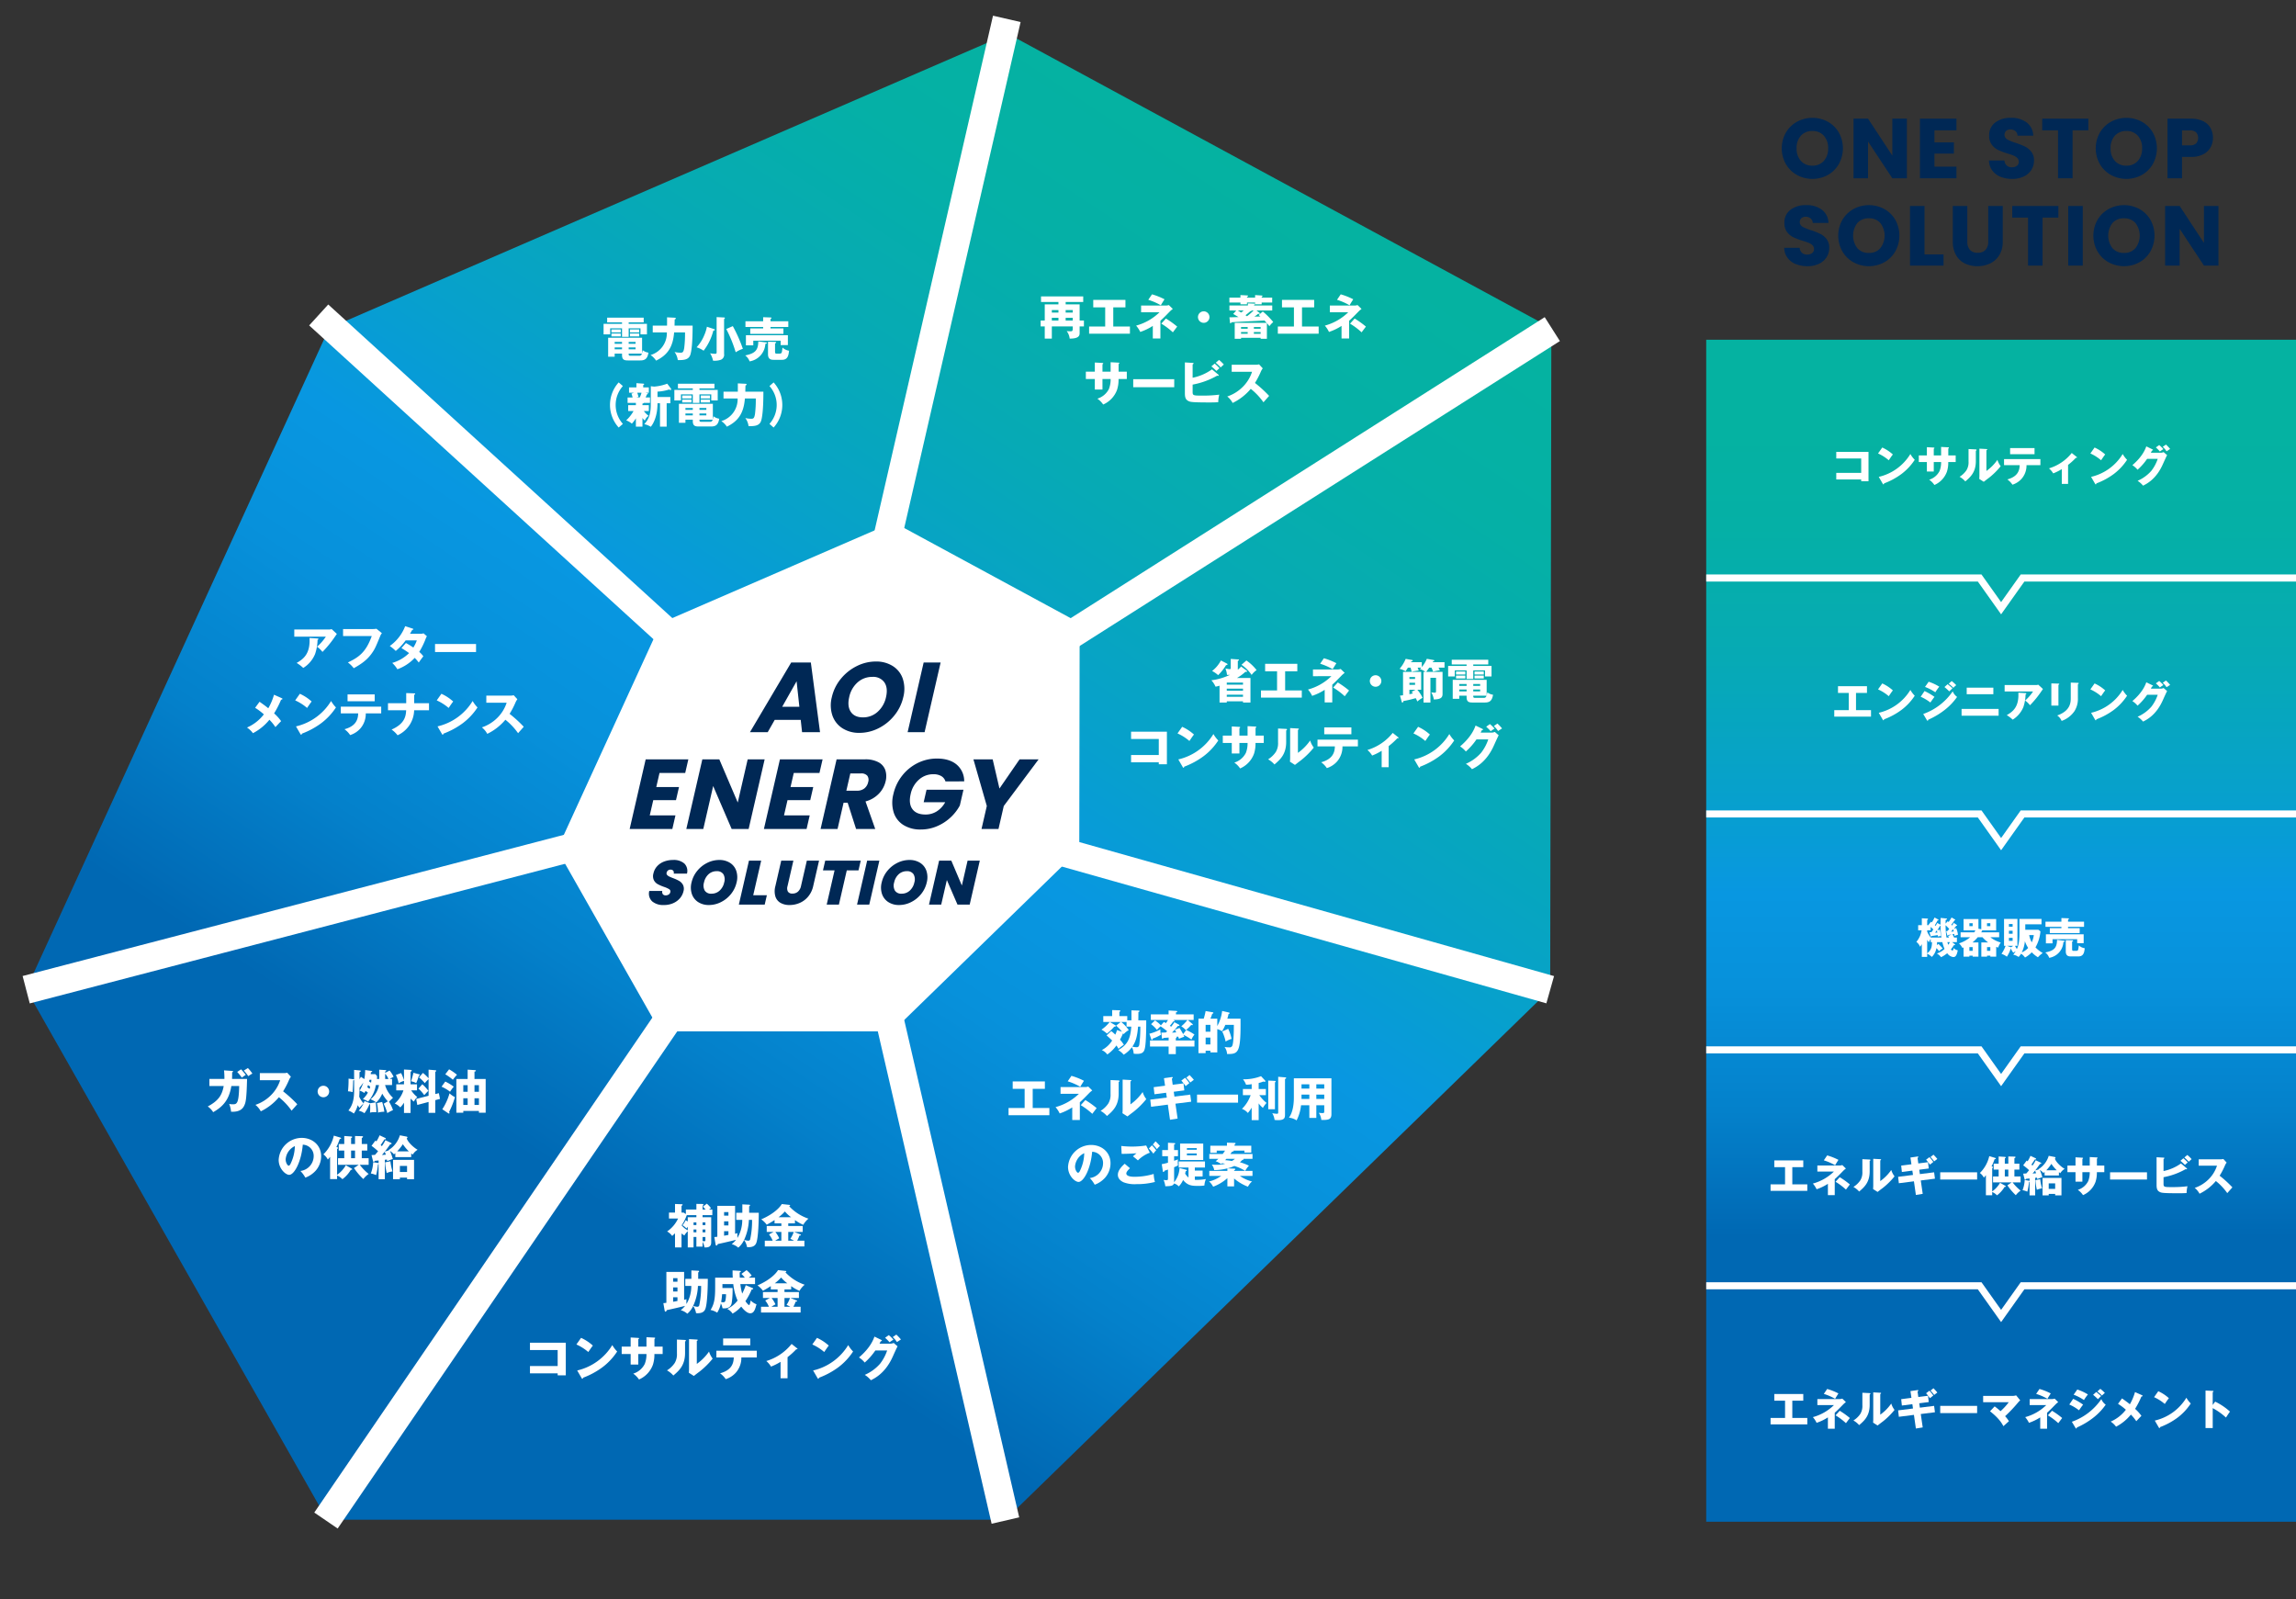
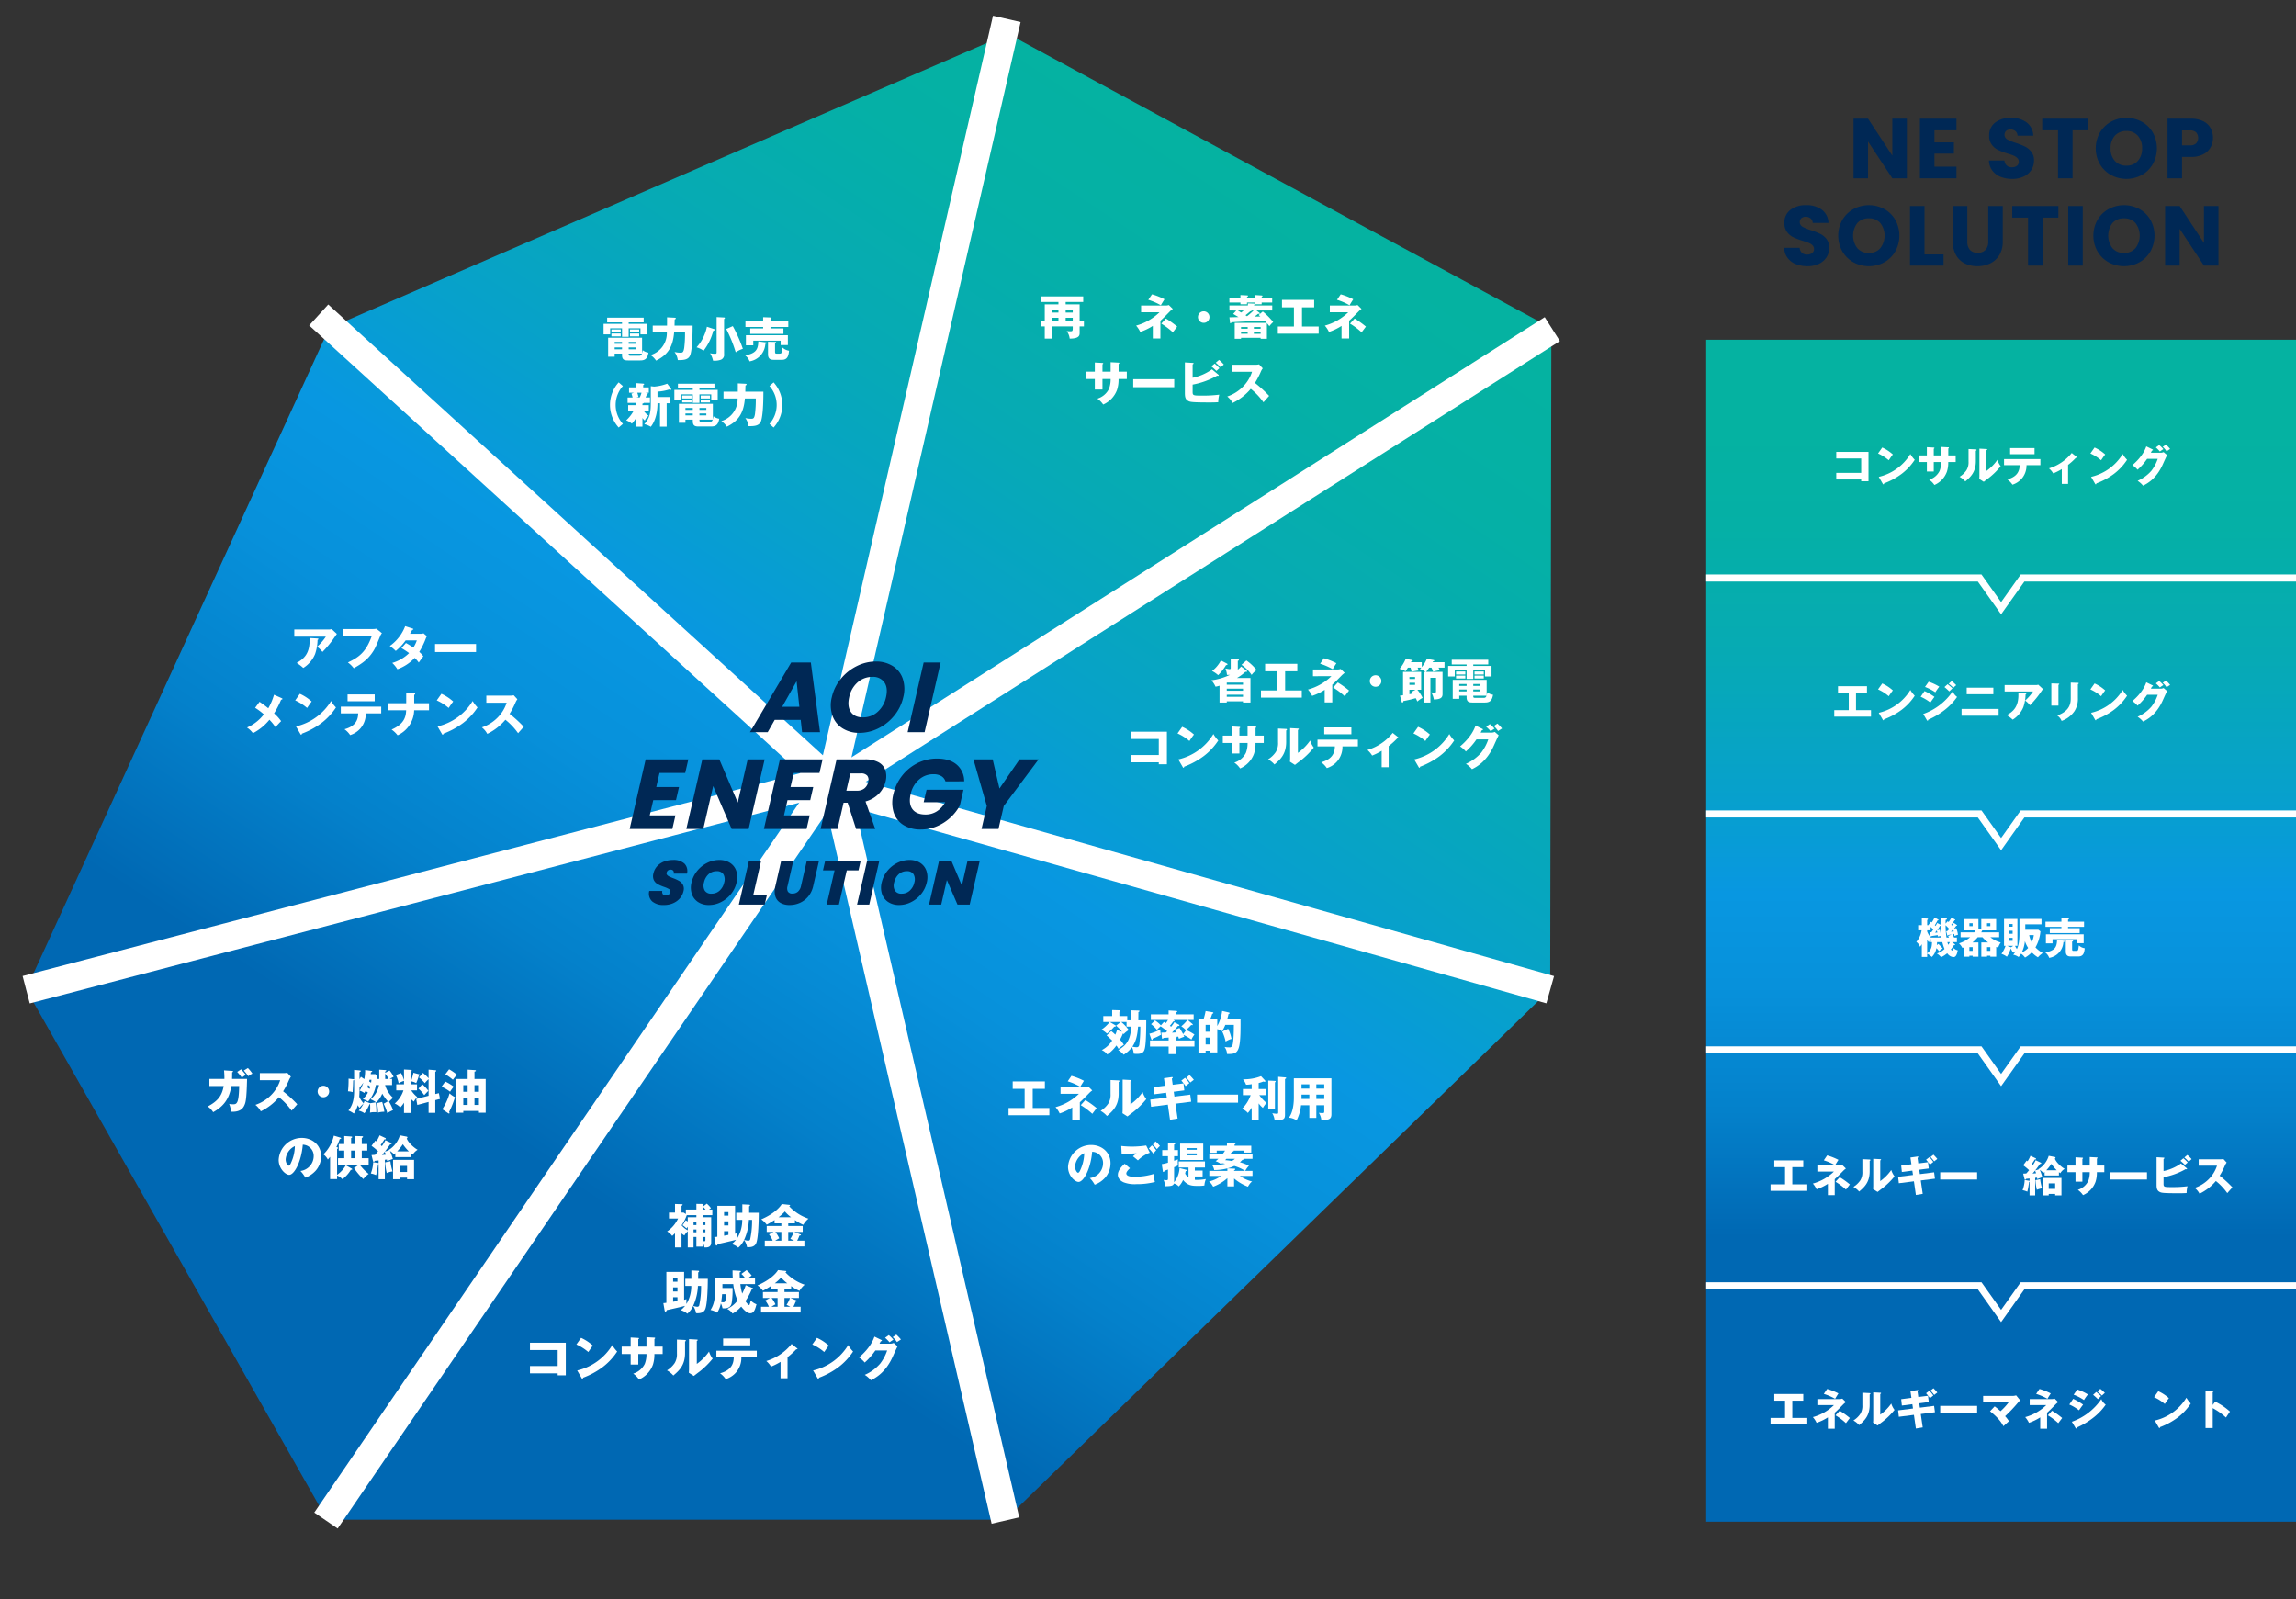
<svg xmlns="http://www.w3.org/2000/svg" xmlns:xlink="http://www.w3.org/1999/xlink" width="973.229" height="677.912" viewBox="0 0 973.229 677.912">
  <rect x="0" y="0" width="973.229" height="677.912" fill="#333333" stroke="none" />
  <defs>
    <style>.cls-1{fill:none;}.cls-2{fill:url(#名称未設定グラデーション_511);}.cls-3{clip-path:url(#clip-path);}.cls-4{fill:url(#名称未設定グラデーション_511-2);}.cls-5{fill:#fff;}.cls-6{fill:#002855;}</style>
    <linearGradient id="名称未設定グラデーション_511" x1="848.229" y1="645" x2="848.229" y2="144" gradientUnits="userSpaceOnUse">
      <stop offset="0.241" stop-color="#0068b3" />
      <stop offset="0.348" stop-color="#0481cb" />
      <stop offset="0.453" stop-color="#0791db" />
      <stop offset="0.532" stop-color="#0897e1" />
      <stop offset="0.611" stop-color="#07a0cd" />
      <stop offset="0.73" stop-color="#06aab5" />
      <stop offset="0.841" stop-color="#05b0a6" />
      <stop offset="0.933" stop-color="#05b2a1" />
    </linearGradient>
    <clipPath id="clip-path" transform="translate(9.587 6.655)">
      <polygon class="cls-1" points="417.667 7.679 129.948 132.42 1.503 412.71 129.055 637.486 416.554 637.486 647.507 412.71 648.003 132.42 417.667 7.679" />
    </clipPath>
    <linearGradient id="名称未設定グラデーション_511-2" x1="185.384" y1="625.893" x2="524.394" y2="38.71" gradientTransform="matrix(1, 0, -0.23, 1, 59.834, 0)" xlink:href="#名称未設定グラデーション_511" />
  </defs>
  <g id="レイヤー_2" data-name="レイヤー 2">
    <g id="中">
      <polyline class="cls-2" points="973.229 645 723.229 645 723.229 144 973.229 144" />
      <g class="cls-3">
        <path class="cls-4" d="M651.788,120.739C607.536,43.087,523.426-6.655,416.255-6.655c-107.163,0-214.146,49.734-294.118,127.375C62.407,178.709,17.744,252.264-.665,332.301a340.804,340.804,0,0,0-8.919,75.064c-.399,101.68,48.889,186.029,130.373,230.316,39.585,21.514,86.766,33.576,139.539,33.576,52.764,0,105.486-12.057,154.961-33.566,101.859-44.281,189.954-128.625,236.336-230.303a393.653,393.653,0,0,0,25.623-75.087C695.654,252.273,684.832,178.725,651.788,120.739Z" transform="translate(9.587 6.655)" />
      </g>
      <rect class="cls-5" x="211.289" y="159.251" width="336.373" height="12.001" transform="translate(142.956 504.685) rotate(-77.047)" />
-       <path class="cls-6" d="M752.127,67.52a12.37,12.37,0,0,1-4.715-4.626,13.609,13.609,0,0,1,0-13.338,12.416,12.416,0,0,1,4.715-4.608,13.719,13.719,0,0,1,13.068,0,12.156,12.156,0,0,1,4.68,4.608,13.791,13.791,0,0,1-.018,13.338,12.293,12.293,0,0,1-4.68,4.626,13.684,13.684,0,0,1-13.051,0Zm11.377-5.976a7.658,7.658,0,0,0,1.818-5.328,7.644,7.644,0,0,0-1.818-5.346,6.23,6.23,0,0,0-4.842-1.998,6.302,6.302,0,0,0-4.879,1.98,7.626,7.626,0,0,0-1.818,5.364,7.639,7.639,0,0,0,1.818,5.346,6.272,6.272,0,0,0,4.879,1.998A6.202,6.202,0,0,0,763.504,61.544Z" transform="translate(9.587 6.655)" />
      <path class="cls-6" d="M798.693,68.924h-6.156L782.242,53.336V68.924h-6.156v-25.272h6.156l10.295,15.66V43.652h6.156Z" transform="translate(9.587 6.655)" />
      <path class="cls-6" d="M810.394,48.584v5.112h8.243v4.752h-8.243V63.992h9.323v4.932H804.237v-25.272h15.479V48.584Z" transform="translate(9.587 6.655)" />
      <path class="cls-6" d="M838.4,68.276a8.093,8.093,0,0,1-3.51-2.664,7.269,7.269,0,0,1-1.386-4.248h6.552a3.175,3.175,0,0,0,.973,2.142,3.12,3.12,0,0,0,2.159.738,3.378,3.378,0,0,0,2.16-.63,2.105,2.105,0,0,0,.792-1.746,2.071,2.071,0,0,0-.63-1.548,5.114,5.114,0,0,0-1.548-1.008,25.126,25.126,0,0,0-2.61-.9,28.47,28.47,0,0,1-3.996-1.512,7.37,7.37,0,0,1-2.663-2.232,6.217,6.217,0,0,1-1.117-3.852,6.622,6.622,0,0,1,2.557-5.526,10.501,10.501,0,0,1,6.66-1.998,10.629,10.629,0,0,1,6.732,1.998,7.155,7.155,0,0,1,2.735,5.562h-6.66a2.609,2.609,0,0,0-.899-1.926,3.172,3.172,0,0,0-2.125-.702,2.642,2.642,0,0,0-1.799.594,2.286,2.286,0,0,0,.467,3.618,18.866,18.866,0,0,0,3.601,1.476,33.32,33.32,0,0,1,3.978,1.584,7.582,7.582,0,0,1,2.646,2.196,5.878,5.878,0,0,1,1.115,3.708,7.271,7.271,0,0,1-1.098,3.924,7.691,7.691,0,0,1-3.186,2.808,10.907,10.907,0,0,1-4.932,1.044A12.999,12.999,0,0,1,838.4,68.276Z" transform="translate(9.587 6.655)" />
      <path class="cls-6" d="M875.625,43.652V48.584h-6.697V68.924h-6.155V48.584h-6.696V43.652Z" transform="translate(9.587 6.655)" />
      <path class="cls-6" d="M885.218,67.52a12.379,12.379,0,0,1-4.716-4.626,13.609,13.609,0,0,1,0-13.338,12.426,12.426,0,0,1,4.716-4.608,13.717,13.717,0,0,1,13.067,0,12.158,12.158,0,0,1,4.681,4.608,13.794,13.794,0,0,1-.019,13.338,12.279,12.279,0,0,1-4.68,4.626,13.682,13.682,0,0,1-13.05,0Zm11.376-5.976a7.653,7.653,0,0,0,1.818-5.328,7.639,7.639,0,0,0-1.818-5.346,6.229,6.229,0,0,0-4.842-1.998,6.301,6.301,0,0,0-4.878,1.98,7.626,7.626,0,0,0-1.818,5.364,7.639,7.639,0,0,0,1.818,5.346,6.271,6.271,0,0,0,4.878,1.998A6.201,6.201,0,0,0,896.594,61.544Z" transform="translate(9.587 6.655)" />
      <path class="cls-6" d="M927.428,55.802a7.415,7.415,0,0,1-3.096,2.934,10.903,10.903,0,0,1-5.185,1.116H915.332v9.072h-6.156v-25.272h9.972a11.352,11.352,0,0,1,5.112,1.044,7.185,7.185,0,0,1,3.132,2.88,8.367,8.367,0,0,1,1.044,4.212A8.138,8.138,0,0,1,927.428,55.802Zm-6.121-1.674a3.597,3.597,0,0,0,0-4.68,3.67,3.67,0,0,0-2.627-.828H915.332v6.336h3.348A3.667,3.667,0,0,0,921.307,54.128Z" transform="translate(9.587 6.655)" />
      <path class="cls-6" d="M751.605,105.276a8.093,8.093,0,0,1-3.51-2.664,7.269,7.269,0,0,1-1.386-4.248h6.552a3.175,3.175,0,0,0,.973,2.142,3.12,3.12,0,0,0,2.159.738,3.378,3.378,0,0,0,2.16-.63,2.105,2.105,0,0,0,.792-1.746,2.071,2.071,0,0,0-.63-1.548,5.114,5.114,0,0,0-1.548-1.008,25.127,25.127,0,0,0-2.61-.9,28.471,28.471,0,0,1-3.996-1.512,7.37,7.37,0,0,1-2.663-2.232,6.217,6.217,0,0,1-1.117-3.852,6.622,6.622,0,0,1,2.557-5.526,10.501,10.501,0,0,1,6.66-1.998,10.629,10.629,0,0,1,6.732,1.998,7.155,7.155,0,0,1,2.735,5.562h-6.66a2.609,2.609,0,0,0-.899-1.926,3.172,3.172,0,0,0-2.125-.702,2.642,2.642,0,0,0-1.799.594,2.286,2.286,0,0,0,.467,3.618,18.866,18.866,0,0,0,3.601,1.476,33.319,33.319,0,0,1,3.978,1.584,7.582,7.582,0,0,1,2.646,2.196,5.878,5.878,0,0,1,1.115,3.708,7.271,7.271,0,0,1-1.098,3.924,7.691,7.691,0,0,1-3.186,2.808,10.907,10.907,0,0,1-4.932,1.044A12.999,12.999,0,0,1,751.605,105.276Z" transform="translate(9.587 6.655)" />
      <path class="cls-6" d="M776.067,104.52a12.379,12.379,0,0,1-4.716-4.626,13.609,13.609,0,0,1,0-13.338,12.426,12.426,0,0,1,4.716-4.608,13.717,13.717,0,0,1,13.067,0,12.158,12.158,0,0,1,4.681,4.608,13.794,13.794,0,0,1-.019,13.338,12.279,12.279,0,0,1-4.68,4.626,13.682,13.682,0,0,1-13.05,0Zm11.376-5.976a8.741,8.741,0,0,0,0-10.674,6.229,6.229,0,0,0-4.842-1.998,6.301,6.301,0,0,0-4.878,1.98,8.794,8.794,0,0,0,0,10.71,6.271,6.271,0,0,0,4.878,1.998A6.201,6.201,0,0,0,787.443,98.544Z" transform="translate(9.587 6.655)" />
      <path class="cls-6" d="M806.182,101.172h8.064v4.752h-14.221v-25.272h6.156Z" transform="translate(9.587 6.655)" />
      <path class="cls-6" d="M824.324,80.652V95.771a5.002,5.002,0,0,0,1.117,3.492,4.208,4.208,0,0,0,3.275,1.224,4.331,4.331,0,0,0,3.312-1.224,4.904,4.904,0,0,0,1.152-3.492V80.652h6.155v15.084a10.723,10.723,0,0,1-1.44,5.724,9.22,9.22,0,0,1-3.869,3.528,12.176,12.176,0,0,1-5.418,1.188,11.864,11.864,0,0,1-5.347-1.17,8.722,8.722,0,0,1-3.726-3.528A11.264,11.264,0,0,1,818.169,95.736v-15.084Z" transform="translate(9.587 6.655)" />
      <path class="cls-6" d="M862.916,80.652V85.584h-6.696v20.34h-6.155V85.584h-6.697V80.652Z" transform="translate(9.587 6.655)" />
      <path class="cls-6" d="M873.248,80.652v25.272H867.092v-25.272Z" transform="translate(9.587 6.655)" />
      <path class="cls-6" d="M884.209,104.52a12.37,12.37,0,0,1-4.715-4.626,13.609,13.609,0,0,1,0-13.338,12.416,12.416,0,0,1,4.715-4.608,13.719,13.719,0,0,1,13.068,0,12.156,12.156,0,0,1,4.68,4.608,13.791,13.791,0,0,1-.018,13.338,12.293,12.293,0,0,1-4.68,4.626,13.684,13.684,0,0,1-13.051,0Zm11.377-5.976a8.741,8.741,0,0,0,0-10.674,6.23,6.23,0,0,0-4.842-1.998,6.302,6.302,0,0,0-4.879,1.98,8.794,8.794,0,0,0,0,10.71,6.272,6.272,0,0,0,4.879,1.998A6.202,6.202,0,0,0,895.586,98.544Z" transform="translate(9.587 6.655)" />
      <path class="cls-6" d="M930.775,105.924h-6.156L914.324,90.336v15.588H908.168v-25.272h6.156l10.295,15.66V80.652h6.156Z" transform="translate(9.587 6.655)" />
      <path class="cls-5" d="M449.867,129.204v2.5h-1.82v2.681c0,.98,0,2.5-4.221,2.48a6.316,6.316,0,0,0-1.26-3.181c.439.04,1,.08,1.48.08.819,0,1.08-.02,1.08-1.24v-.82h-8.862v5.161h-3.001V131.704h-1.74v-2.5h1.74V122.362h5.802V121.342h-7.382v-2.361h17.884V121.342H442.126v1.02h5.921v6.841ZM439.065,125.823v-1.06h-2.801v1.06Zm0,3.381v-1.16h-2.801v1.16ZM445.127,125.823v-1.06h-3.001v1.06Zm0,3.381v-1.16h-3.001v1.16Z" transform="translate(9.587 6.655)" />
-       <path class="cls-5" d="M462.306,131.744h7.062v3.041H452.063v-3.041h6.822v-8.122h-5.062v-3.161H467.467v3.161h-5.161Z" transform="translate(9.587 6.655)" />
      <path class="cls-5" d="M474.104,125.703V122.862H484.627a4.148,4.148,0,0,0,1.22-.22l1.7,1.66a8.96,8.96,0,0,0-1.18.98c-2.44,2.501-2.721,2.781-4.081,4.021v7.521h-3.221v-5.341a23.482,23.482,0,0,1-5.321,2.561,11.449,11.449,0,0,0-1.761-2.681,22.658,22.658,0,0,0,9.923-5.661Zm4.621-7.602a28.655,28.655,0,0,1,5.301,2.1c-.9,1.42-.94,1.48-1.561,2.541a25.834,25.834,0,0,0-5.321-2.32Zm5.901,10.262a38.197,38.197,0,0,1,4.78,3.421c-.26.32-1.22,1.6-1.84,2.421a29.335,29.335,0,0,0-4.901-3.681Z" transform="translate(9.587 6.655)" />
      <path class="cls-5" d="M503.086,127.743a2.44,2.44,0,1,1-2.44-2.441A2.45,2.45,0,0,1,503.086,127.743Z" transform="translate(9.587 6.655)" />
      <path class="cls-5" d="M522.426,119.502v-1.08l2.781.18c.16.02.359.04.359.22,0,.16-.12.26-.359.38v.3H529.668V121.582H525.207v.76h-2.781V121.582h-3.44v.76h-2.78V121.582h-4.682v-2.08h4.682v-1.08l2.78.14c.26.02.44.04.44.24,0,.14-.12.26-.44.42v.28Zm1.801,6.381a.506.506,0,0,1,.22.34c0,.1-.1.18-.3.18a1.417,1.417,0,0,1-.42-.06,11.965,11.965,0,0,1-1.601,1.2c.36,0,2.12-.04,2.521-.06-.32-.28-.42-.36-.72-.6l1.76-1.5a31.089,31.089,0,0,1,4.421,4.461,11.567,11.567,0,0,0-1.64,1.76,10.979,10.979,0,0,0-1.041-1.3v6.641H524.767v-.42h-8.302v.42h-2.681v-6.761h13.543c-.58-.62-.76-.8-.92-.98-1.12.06-11.123.54-13.963.74-.2.3-.28.42-.421.42-.199,0-.22-.2-.239-.3l-.24-2.24c.74.02,1.04,0,3.841-.08-1.04-.62-1.801-1.08-2.24-1.34l1.3-1.44H511.544v-2.14h7.821v-.88l2.761.1c.1,0,.28.02.28.16,0,.12-.101.2-.4.34v.28h7.682v2.14h-6.682Zm-7.722-.06a13.251,13.251,0,0,0,1.061-.86h-2.461Zm-.04,6.861h2.82v-.72h-2.82Zm0,2.141h2.82v-.74h-2.82Zm4.341-9.862a.182.182,0,0,1,.061.14c0,.2-.24.18-.461.16-.72.66-1.86,1.54-2.061,1.7.101.06.16.1.66.42a27.566,27.566,0,0,0,2.781-2.421Zm3.961,7.002h-2.86v.72h2.86Zm0,2.12h-2.86v.74h2.86Z" transform="translate(9.587 6.655)" />
      <path class="cls-5" d="M542.306,131.744h7.062v3.041H532.063v-3.041h6.822v-8.122h-5.062v-3.161H547.467v3.161h-5.161Z" transform="translate(9.587 6.655)" />
      <path class="cls-5" d="M554.104,125.703V122.862H564.627a4.148,4.148,0,0,0,1.22-.22l1.7,1.66a8.96,8.96,0,0,0-1.18.98c-2.44,2.501-2.721,2.781-4.081,4.021v7.521h-3.221v-5.341a23.482,23.482,0,0,1-5.321,2.561,11.449,11.449,0,0,0-1.761-2.681,22.658,22.658,0,0,0,9.923-5.661Zm4.621-7.602a28.655,28.655,0,0,1,5.301,2.1c-.9,1.42-.94,1.48-1.561,2.541a25.834,25.834,0,0,0-5.321-2.32Zm5.901,10.262a38.197,38.197,0,0,1,4.78,3.421c-.26.32-1.22,1.6-1.84,2.421a29.335,29.335,0,0,0-4.901-3.681Z" transform="translate(9.587 6.655)" />
      <path class="cls-5" d="M461.186,146.881l3.381.18c.16,0,.3.06.3.2a.412.412,0,0,1-.3.36v3.261h3.48v3.121h-3.5a13.979,13.979,0,0,1-.62,4.521,10.845,10.845,0,0,1-5.901,6.281,9.451,9.451,0,0,0-2.461-2.48,8.139,8.139,0,0,0,4.901-4.121,11.157,11.157,0,0,0,.72-4.201h-3.46v4.461h-3.241v-4.461h-3.801v-3.121h3.801v-3.881l3.141.18c.18.02.42.02.42.24,0,.14-.16.22-.319.32v3.141h3.46Z" transform="translate(9.587 6.655)" />
      <path class="cls-5" d="M488.147,154.063v3.401H470.764V154.063Z" transform="translate(9.587 6.655)" />
      <path class="cls-5" d="M506.787,152.103c.12.1.24.2.24.3a.307.307,0,0,1-.301.24,2.691,2.691,0,0,1-.399-.06,32.99,32.99,0,0,1-10.383,3.781v3.181c0,1.48.48,1.48,3.901,1.48a53.716,53.716,0,0,0,7.382-.4,13.539,13.539,0,0,0-.421,3.201c-.72.04-1.74.1-3.561.1-8.021,0-8.401-.22-9.262-.7-1.16-.64-1.32-1.8-1.32-3.341V146.961l3.28.2c.24.02.4.02.4.2,0,.2-.2.32-.4.44v5.661a21.331,21.331,0,0,0,8.202-3.561Zm-1.5-4.641a19.322,19.322,0,0,1,2.04,1.96c-.12.1-.88.76-1.3,1.14-.28-.26-1.261-1.24-2.141-1.92Zm1.86-1.561a15.872,15.872,0,0,1,2.021,1.96c-.36.3-.98.88-1.341,1.22a23.753,23.753,0,0,0-2.08-2Z" transform="translate(9.587 6.655)" />
      <path class="cls-5" d="M512.504,150.942v-3.001h10.223a5.531,5.531,0,0,0,1.38-.16l1.561,1.7a6.146,6.146,0,0,0-.761,1.28,34.474,34.474,0,0,1-2.54,4.901,52.842,52.842,0,0,1,6.001,5.481c-.66.76-1.74,1.96-2.4,2.72a27.454,27.454,0,0,0-5.381-5.701,23.206,23.206,0,0,1-7.682,5.981,8.95,8.95,0,0,0-2.28-2.741,16.819,16.819,0,0,0,6.501-4.001,15.876,15.876,0,0,0,4.001-6.461Z" transform="translate(9.587 6.655)" />
      <path class="cls-5" d="M512.097,272.634l3.101.22c.141,0,.381.02.381.22,0,.18-.2.3-.48.38v3.741a7.283,7.283,0,0,0,1.38-1.34l2.4,1.76a.405.405,0,0,1,.16.28c0,.12-.1.24-.319.24a1.785,1.785,0,0,1-.381-.06,19.762,19.762,0,0,1-3.601,2.641H520.459V291.138h-3.161v-.54H510.417v.54h-3.062v-7.161a11.243,11.243,0,0,1-1.7.42,9.682,9.682,0,0,0-1.76-2.7,25.647,25.647,0,0,0,7.882-2.321,9.609,9.609,0,0,1-1.28.02,8.448,8.448,0,0,0-.66-2.701c.46.08,1.5.28,1.72.28.24,0,.54,0,.54-.46Zm-1.6,1.98a.372.372,0,0,1,.239.32c0,.12-.12.34-.62.32a21.161,21.161,0,0,1-3.36,4.261,11.604,11.604,0,0,0-2.561-1.76,13.575,13.575,0,0,0,3.741-4.461Zm6.801,8.922v-.86H510.417v.86Zm0,2.581v-.88H510.417v.88Zm0,2.561v-.86H510.417v.86Zm1.44-15.383a19.511,19.511,0,0,1,4.321,4.081,8.518,8.518,0,0,0-2.101,2.041,16.424,16.424,0,0,0-4.301-4.301Z" transform="translate(9.587 6.655)" />
      <path class="cls-5" d="M535.157,285.997h7.062v3.041H524.915v-3.041h6.822V277.875h-5.062v-3.161h13.643V277.875h-5.161Z" transform="translate(9.587 6.655)" />
      <path class="cls-5" d="M546.956,279.955v-2.841h10.522a4.148,4.148,0,0,0,1.22-.22l1.7,1.66a8.96,8.96,0,0,0-1.18.98c-2.44,2.501-2.721,2.781-4.081,4.021v7.521H551.917v-5.341a23.482,23.482,0,0,1-5.321,2.561,11.449,11.449,0,0,0-1.761-2.681,22.658,22.658,0,0,0,9.923-5.661Zm4.621-7.602a28.654,28.654,0,0,1,5.301,2.1c-.9,1.42-.94,1.48-1.561,2.541a25.833,25.833,0,0,0-5.321-2.32Zm5.901,10.262a38.197,38.197,0,0,1,4.78,3.421c-.26.32-1.22,1.6-1.84,2.421a29.335,29.335,0,0,0-4.901-3.681Z" transform="translate(9.587 6.655)" />
      <path class="cls-5" d="M575.938,281.996a2.44,2.44,0,1,1-2.44-2.441A2.45,2.45,0,0,1,575.938,281.996Z" transform="translate(9.587 6.655)" />
      <path class="cls-5" d="M596.238,276.334c-.4.58-.681.98-1.32,1.801h6.961v9.422c0,1.841-1.36,2.161-3.681,2.281a8.666,8.666,0,0,0-1.12-3.041c.46.08,1.38.16,1.561.16.279,0,.479-.12.479-.66v-5.641h-2.38v10.462h-2.921V278.135h.9c-.12-.08-.46-.28-.54-.32a5.568,5.568,0,0,0-1.9-.82c.279-.3.42-.44.6-.66h-1.561a12.405,12.405,0,0,1,.461,1.22,26.172,26.172,0,0,0-3.001.52c-.061-.26-.16-.78-.46-1.74h-1.12c-.32.54-.66,1.04-1.001,1.541a8.74,8.74,0,0,0-2.521-1.04,15.287,15.287,0,0,0,2.581-4.221l2.7.48c.141.02.28.1.28.26,0,.26-.34.32-.58.32l-.18.36h4.601v2.06a13.152,13.152,0,0,0,2.141-3.501l2.9.52a.279.279,0,0,1,.26.26c0,.26-.359.32-.56.34-.061.1-.101.18-.181.32h5.081v2.3h-2.54c.24.46.32.6.561,1.1a22.034,22.034,0,0,0-2.861.6,14.419,14.419,0,0,0-.7-1.7ZM583.835,288.197c.16-.02,1.04-.12,1.301-.16V278.135h7.682v7.562h-1.621a14.813,14.813,0,0,1,2.221,3.441,11.268,11.268,0,0,0-2.221,1.541c-.359-.84-.54-1.14-.68-1.42a51.508,51.508,0,0,1-5.241,1.24c-.02.16-.08.64-.42.64-.18,0-.26-.22-.3-.38Zm4.001-7.062h2.4v-.84h-2.4Zm2.4,1.62h-2.4v.88h2.4Zm.2,2.941h-2.601v1.9c.4-.08.78-.16,1.48-.34-.26-.36-.36-.48-.521-.7Z" transform="translate(9.587 6.655)" />
      <path class="cls-5" d="M614.897,275.615h7.742v4.461h-2.741v-2.581h-5.001v3.621h-2.82v-3.621h-5.021v2.581h-2.801V275.615h7.822v-.64h-6.302V272.994h15.483v1.98h-6.361Zm0,15.503c-1.5,0-2.82,0-2.82-2.26V288.217h-3.121v1.34h-2.761v-8.062H620.579v6.562a6.844,6.844,0,0,0,.279-1.26,5.067,5.067,0,0,0,2.421,1.02c-.44,2.92-1.801,3.301-3.581,3.301Zm-3.36-13.143v1.26H607.596v-1.26Zm0,1.74v1.22H607.596v-1.22Zm.54,3.561h-3.121v.8h3.121Zm0,2.32h-3.121v.82h3.121Zm2.82-1.52h2.921v-.8h-2.921Zm0,2.341h2.921v-.82h-2.921Zm4.401,2.72c.84,0,1.02-.34,1.22-.92h-5.621c0,.84.08.92,1,.92Zm.06-11.162v1.26h-3.921v-1.26Zm0,1.74v1.22h-3.921v-1.22Z" transform="translate(9.587 6.655)" />
      <path class="cls-5" d="M469.855,316.457v-3.101h11.742V306.575H469.855v-3.101h15.184v13.823h-3.441v-.84Z" transform="translate(9.587 6.655)" />
      <path class="cls-5" d="M491.516,301.414a19.038,19.038,0,0,1,5.001,3.281c-.479.58-.62.8-1.94,2.721a20.552,20.552,0,0,0-5.041-3.201ZM489.876,315.237a23.684,23.684,0,0,0,14.883-10.762,12.812,12.812,0,0,0,2.061,2.72,26.473,26.473,0,0,1-6.222,6.662,33.261,33.261,0,0,1-8.241,4.461c0,.22-.101.44-.28.44-.12,0-.2-.06-.32-.28Z" transform="translate(9.587 6.655)" />
      <path class="cls-5" d="M519.237,301.134l3.381.18c.16,0,.3.06.3.2a.412.412,0,0,1-.3.36v3.261h3.48v3.121h-3.5a13.979,13.979,0,0,1-.62,4.521,10.845,10.845,0,0,1-5.901,6.281,9.451,9.451,0,0,0-2.461-2.48,8.139,8.139,0,0,0,4.901-4.121,11.157,11.157,0,0,0,.72-4.201h-3.46v4.461h-3.241v-4.461h-3.801v-3.121h3.801v-3.881l3.141.18c.18.02.42.02.42.24,0,.14-.16.22-.319.32v3.141h3.46Z" transform="translate(9.587 6.655)" />
      <path class="cls-5" d="M535.477,302.294c.221.02.46.02.46.28,0,.24-.26.34-.34.38v4.881c0,5.261-2.561,7.482-4.961,9.542a10.161,10.161,0,0,0-2.7-2.18,10.662,10.662,0,0,0,3.24-3.081,7.103,7.103,0,0,0,.98-4.101V302.134Zm5.102-.16c.22.02.38.02.38.22,0,.18-.2.28-.38.36v9.742a21.456,21.456,0,0,0,5.181-5.241,9.314,9.314,0,0,0,1.541,3.001,34.431,34.431,0,0,1-5.622,5.541c-.8.58-1.58,1.2-2.36,1.8l-2.12-1.36c.04-.54.08-1.04.08-1.6V301.954Z" transform="translate(9.587 6.655)" />
      <path class="cls-5" d="M548.875,309.716v-2.861h17.124v2.861h-6.541a9.464,9.464,0,0,1-2.261,6.361,9.728,9.728,0,0,1-4.361,2.841,9.764,9.764,0,0,0-2.4-2.48c4.541-1.24,5.762-3.801,5.802-6.721Zm14.363-8.042v2.901h-11.502v-2.901Z" transform="translate(9.587 6.655)" />
      <path class="cls-5" d="M579.037,318.538h-2.96v-6.961a24.413,24.413,0,0,1-4.041,2.02,9.549,9.549,0,0,0-2-2.36,21.732,21.732,0,0,0,10.722-7.242l2.341,1.861c.08.08.16.14.16.24,0,.16-.181.16-.28.16a.987.987,0,0,1-.24-.02,30.71,30.71,0,0,1-3.701,3.361Z" transform="translate(9.587 6.655)" />
      <path class="cls-5" d="M591.516,301.414a19.038,19.038,0,0,1,5.001,3.281c-.479.58-.62.8-1.94,2.721a20.552,20.552,0,0,0-5.041-3.201ZM589.876,315.237a23.684,23.684,0,0,0,14.883-10.762,12.812,12.812,0,0,0,2.061,2.72,26.473,26.473,0,0,1-6.222,6.662,33.261,33.261,0,0,1-8.241,4.461c0,.22-.101.44-.28.44-.12,0-.2-.06-.32-.28Z" transform="translate(9.587 6.655)" />
      <path class="cls-5" d="M622.599,303.875a3.337,3.337,0,0,0,1.42-.3l1.66,1.42c-.359.6-1.58,3.341-2.04,4.361-3.081,6.921-7.521,9.142-9.282,10.022a10.7,10.7,0,0,0-2.58-2.28,18.367,18.367,0,0,0,6.501-4.741,19.061,19.061,0,0,0,2.98-5.601h-5.001a27.465,27.465,0,0,1-4.501,5.121,10.845,10.845,0,0,0-2.44-2.16c4.861-4.121,6.121-7.642,6.562-8.842l2.881,1.4c.08.04.26.14.26.3,0,.2-.28.26-.48.28-.319.62-.38.78-.52,1.02Zm-.641-3.621a16.375,16.375,0,0,1,1.961,1.92,17.902,17.902,0,0,0-1.641,1.12,17.334,17.334,0,0,0-1.9-1.92Zm3.181-.22a18.653,18.653,0,0,1,1.961,2.06c-.261.18-1.44.94-1.681,1.1a10.782,10.782,0,0,0-1.801-2.1Z" transform="translate(9.587 6.655)" />
      <path class="cls-5" d="M473.099,421.694c.12,0,.319,0,.319.26,0,.12-.06.2-.46.4,0,1.14-.02,2.321-.04,3.461h3.361c0,2.16,0,9.142-.561,11.782-.3,1.36-.76,2.46-3.36,2.46a9.362,9.362,0,0,1-1.4-.1,6.634,6.634,0,0,0-.74-2.741,12.542,12.542,0,0,1-3.501,3.181,8.938,8.938,0,0,0-2.301-1.96c3.481-2.06,5.161-4.201,5.521-9.942h-2v-1.98h-2.281a14.64,14.64,0,0,1,3.201,3.461,8.034,8.034,0,0,0-2.141,1.72c-.06-.1-.12-.2-.2-.32l-.1.02a23.135,23.135,0,0,1-1.261,2.621,12.894,12.894,0,0,1,1.641,2.181,14.202,14.202,0,0,0-2.261,1.7,12.5,12.5,0,0,0-.899-1.42,15.471,15.471,0,0,1-3.861,3.821,5.719,5.719,0,0,0-2.341-1.861,11.155,11.155,0,0,0,4.401-4.061c-.26-.24-1.24-1.22-2.36-2.16l1.98-1.82a13.555,13.555,0,0,1,1.7,1.5,9.051,9.051,0,0,0,.72-1.96l2.121.72a16.556,16.556,0,0,0-2.501-2.581l2.001-1.56h-4.682l2.4,1.42a.33.33,0,0,1,.181.26c0,.28-.28.3-.7.34a19.807,19.807,0,0,1-3.081,2.901,10.606,10.606,0,0,0-2.32-1.66,15.408,15.408,0,0,0,3.501-3.261h-2.721v-2.48h3.761v-2.561l3.16.1a.248.248,0,0,1,.28.24c0,.18-.16.32-.38.46v1.76h3.341v1.78h1.78v-4.221Zm-.28,6.802c-.34,4.281-1.04,6.461-2.421,8.482a7.968,7.968,0,0,0,1.761.24c.4,0,.96,0,1.18-1.06a58.348,58.348,0,0,0,.44-7.662Z" transform="translate(9.587 6.655)" />
      <path class="cls-5" d="M477.615,431.496a18.146,18.146,0,0,0,4.661-1.84,6.451,6.451,0,0,0,.26,2.26,17.694,17.694,0,0,1-3.541,1.66c-.02.24-.06.54-.24.54-.22,0-.319-.24-.42-.54Zm12.383-3.921c.199.1.359.2.359.36,0,.26-.26.28-.66.26-.78.98-1.74,2.041-2.48,2.841.261,0,1.561-.08,1.78-.1-.22-.42-.38-.7-.6-1.1l1.98-.78c.26.4.96,1.5,1.54,2.621l1.32-1.74a17.329,17.329,0,0,1,3.48,1.92,9.744,9.744,0,0,0-1.28,2.12,19.829,19.829,0,0,0-3.381-2c.12.26.2.42.36.8a17.417,17.417,0,0,0-2.261.88c-.18-.54-.239-.7-.34-.94-.2.04-.74.1-1.06.12.159.02.439.06.439.22,0,.18-.2.26-.38.34v.96h7.901V436.937h-7.901v3.201h-3.041V436.937H477.875v-2.581h7.901v-1.24c-.359.04-2.04.16-2.2.16-.06.14-.16.36-.38.36-.2,0-.24-.22-.28-.56l-.26-2.04c.38,0,1.54-.04,1.94-.06.08-.08.479-.46.56-.54-.46-.38-1.3-1.06-2.78-2.081a17.627,17.627,0,0,0-1.561,1.52,12.975,12.975,0,0,0-2.48-2.42l1.66-1.6a14.157,14.157,0,0,1,2.501,2.1l1.28-1.46c.16.08.54.34.82.52a13.318,13.318,0,0,0,.92-1.36h-7.281v-2.36h7.521v-1.64l3.181.18c.18.02.48.04.48.3,0,.22-.261.26-.541.32v.84h7.502v2.36H493.858l1.9,1.62a.641.641,0,0,1,.26.4.231.231,0,0,1-.26.2.85.85,0,0,1-.38-.12,23.177,23.177,0,0,1-2.301,2.24,8.561,8.561,0,0,0-1.94-1.64,16.863,16.863,0,0,0,2.621-2.701h-5.981c.34.16.5.28.5.42,0,.22-.22.24-.561.24a16.714,16.714,0,0,1-1.42,1.821,3.982,3.982,0,0,1,.52.42,13.621,13.621,0,0,0,1.38-1.94Z" transform="translate(9.587 6.655)" />
      <path class="cls-5" d="M516.239,425.115c.02.58.02,1.32.02,2.5,0,12.123-1.14,12.523-5.721,12.483a5.283,5.283,0,0,0-1.081-3,9.473,9.473,0,0,0,2.001.18,1.215,1.215,0,0,0,1.3-.68c.62-1.48.66-6.981.66-8.862h-3.62a14.59,14.59,0,0,1-1.4,2.72,6.292,6.292,0,0,0-2.001-.9v9.862h-2.92v-.72h-2.021v1.04h-3.041v-14.623h2.24a30.341,30.341,0,0,0,.801-3.221l2.78.48c.34.06.5.1.5.3,0,.18-.1.22-.5.42-.3.96-.521,1.48-.74,2.021h2.9v3.121a17.204,17.204,0,0,0,2.061-6.381l2.801.64c.14.04.36.1.36.3,0,.24-.3.32-.46.36-.101.46-.181.9-.5,1.96Zm-14.783,5.521h2.021v-2.901h-2.021Zm2.021,2.5h-2.021v2.921h2.021Zm7.541-3.721a17.004,17.004,0,0,1,1.421,4.281,9.421,9.421,0,0,0-2.501,1.12,20.163,20.163,0,0,0-1.44-4.261Z" transform="translate(9.587 6.655)" />
      <path class="cls-5" d="M428.157,462.997h7.062v3.041H417.915v-3.041h6.822V454.875h-5.062v-3.161h13.643V454.875h-5.161Z" transform="translate(9.587 6.655)" />
      <path class="cls-5" d="M439.956,456.955v-2.841h10.522a4.148,4.148,0,0,0,1.22-.22l1.7,1.66a8.96,8.96,0,0,0-1.18.98c-2.44,2.501-2.721,2.781-4.081,4.021v7.521H444.917v-5.341a23.482,23.482,0,0,1-5.321,2.561,11.449,11.449,0,0,0-1.761-2.681,22.658,22.658,0,0,0,9.923-5.661Zm4.621-7.602a28.654,28.654,0,0,1,5.301,2.1c-.9,1.42-.94,1.48-1.561,2.541a25.833,25.833,0,0,0-5.321-2.32Zm5.901,10.262a38.197,38.197,0,0,1,4.78,3.421c-.26.32-1.22,1.6-1.84,2.421a29.335,29.335,0,0,0-4.901-3.681Z" transform="translate(9.587 6.655)" />
      <path class="cls-5" d="M464.477,451.294c.221.02.46.02.46.28,0,.24-.26.34-.34.38v4.881c0,5.261-2.561,7.482-4.961,9.542a10.161,10.161,0,0,0-2.7-2.18,10.662,10.662,0,0,0,3.24-3.081,7.103,7.103,0,0,0,.98-4.101V451.134Zm5.102-.16c.22.02.38.02.38.22,0,.18-.2.28-.38.36v9.742a21.456,21.456,0,0,0,5.181-5.241,9.314,9.314,0,0,0,1.541,3.001,34.431,34.431,0,0,1-5.622,5.541c-.8.58-1.58,1.2-2.36,1.8l-2.12-1.36c.04-.54.08-1.04.08-1.6V450.954Z" transform="translate(9.587 6.655)" />
      <path class="cls-5" d="M483.797,450.354l3.24-.46c.141-.02.48-.06.48.2,0,.18-.24.34-.38.44l.359,2.601,4.581-.58.341,2.961-4.481.58.3,2.06,6.702-.84.399,3.001-6.681.84.92,6.301-3.221.52-.92-6.421-7.102.9-.341-3.021,7.002-.88-.3-2.04-4.941.64-.32-3.001,4.821-.62Zm8.941-.18a17.87,17.87,0,0,1,1.82,2.26c-.52.42-1.5,1.22-1.58,1.26a23.782,23.782,0,0,0-1.82-2.32Zm1.9-1.16c.2.22,1.061,1.06,1.82,2.021-.8.6-.88.66-1.479,1.14a25.624,25.624,0,0,0-1.721-2.06Z" transform="translate(9.587 6.655)" />
      <path class="cls-5" d="M515.199,457.315v3.401H497.815v-3.401Z" transform="translate(9.587 6.655)" />
      <path class="cls-5" d="M523.937,468.118h-2.96v-5.281a16.778,16.778,0,0,1-1.621,2.26,5.818,5.818,0,0,0-2.5-1.74,15.095,15.095,0,0,0,3.681-5.821h-3.281v-2.601h3.722v-2.06a13.039,13.039,0,0,1-2.381.24,8.433,8.433,0,0,0-1.301-2.301,19.874,19.874,0,0,0,7.642-1.32l1.761,1.881a.37.37,0,0,1,.1.24c0,.18-.159.26-.34.26a1.291,1.291,0,0,1-.5-.12,17.931,17.931,0,0,1-2.021.64v2.541h3.041v2.601h-2.781a16.69,16.69,0,0,0,3.081,3.301,10.774,10.774,0,0,0-1.54,2.1,9.896,9.896,0,0,1-1.801-1.9Zm6.901-16.624a.313.313,0,0,1,.32.24c0,.18-.2.32-.32.4v11.363h-2.84V451.354Zm4.501-1.48a.262.262,0,0,1,.261.24c0,.16-.101.24-.501.46V465.737c0,1.38-.14,2.4-3,2.4a9.498,9.498,0,0,1-1.421-.1,7.466,7.466,0,0,0-.979-2.861,11.473,11.473,0,0,0,1.96.26c.22,0,.561,0,.561-.54V449.754Z" transform="translate(9.587 6.655)" />
      <path class="cls-5" d="M548.378,467.198H545.417v-5.381h-3.521a18.28,18.28,0,0,1-1.881,6.421,7.086,7.086,0,0,0-3.261-1.16c1.04-1.32,2.101-4.001,2.101-8.522V450.394H554.779v15.203c0,2.341-1.341,2.48-4.281,2.46a6.59,6.59,0,0,0-1.08-3.041,12.229,12.229,0,0,0,1.48.12c.82,0,.84-.14.84-.88v-2.44h-3.36ZM545.417,452.935h-3.32v1.82H545.417Zm0,4.361h-3.32v1.86H545.417Zm2.961-2.541h3.36v-1.82h-3.36Zm0,4.401h3.36v-1.86h-3.36Z" transform="translate(9.587 6.655)" />
      <path class="cls-5" d="M452.356,492.677a6.393,6.393,0,0,0,5.622-6.241,4.74,4.74,0,0,0-4.621-4.901c-.62,7.322-3.641,12.783-5.762,12.783-1.561,0-4.461-2.641-4.461-6.341a9.82,9.82,0,0,1,9.803-9.322c4.381,0,8.201,2.98,8.201,7.762a9.318,9.318,0,0,1-2.36,6.181,11.074,11.074,0,0,1-4.341,2.901A12.971,12.971,0,0,0,452.356,492.677Zm-6.261-4.941c0,1.541.86,2.701,1.28,2.701.479,0,.86-.9,1.08-1.42a17.482,17.482,0,0,0,1.54-6.881A6.798,6.798,0,0,0,446.096,487.736Z" transform="translate(9.587 6.655)" />
      <path class="cls-5" d="M469.396,488.516c-.561.48-1.561,1.52-1.561,2.18,0,1.44,2.74,1.44,3.581,1.44a27.924,27.924,0,0,0,8.021-1.2,15.09,15.09,0,0,0,.52,3.401,30.428,30.428,0,0,1-7.822.92,13.037,13.037,0,0,1-5.341-.74c-.641-.26-2.541-1.2-2.541-3.221,0-2.08,2.081-3.941,2.901-4.681Zm8.401-6.581a14.006,14.006,0,0,0-5.041,3.26c-.72-.62-1.48-1.26-2.101-1.72.74-.68.921-.82,1.501-1.3-1.24.1-4.602.28-6.302.24l-.16-3.341a40.253,40.253,0,0,0,4.981.26,38.883,38.883,0,0,0,5.581-.46Zm.881-3.121a14.338,14.338,0,0,1,1.82,2.101,8.065,8.065,0,0,0-1.181,1.44,22.118,22.118,0,0,0-1.92-2.22Zm1.54-1.7a21.44,21.44,0,0,1,1.88,1.96,8.03,8.03,0,0,0-1.28,1.36,16.842,16.842,0,0,0-1.74-1.96Z" transform="translate(9.587 6.655)" />
      <path class="cls-5" d="M494.197,488.216h-4.141v-2.561h11.122v2.561h-4.301v1.3h3.301v2.48h-3.301v1.42a8.099,8.099,0,0,0,1.021.04,21.539,21.539,0,0,0,3.681-.36,8.145,8.145,0,0,0-.641,2.74,15.897,15.897,0,0,1-2.801.16c-2.22,0-4.221,0-6.241-2.501a8.629,8.629,0,0,1-1.84,2.721,3.781,3.781,0,0,0-2.041-1.22c-.319,1.06-1.54,1.1-3.641,1.16a10.604,10.604,0,0,0-.74-2.7,5.268,5.268,0,0,0,1.261.12c.6,0,.6-.2.6-1.12v-3.381c-.68.24-.92.32-1.44.48-.14.38-.279.54-.52.54-.141,0-.18-.12-.2-.24l-.48-3.061a25.827,25.827,0,0,0,2.641-.62V483.415h-2.44v-2.601h2.44v-3.101l2.841.16a.222.222,0,0,1,.24.2c0,.22-.3.34-.48.4v2.341h1.641V483.415H488.096v1.94c1.021-.34,1.28-.46,1.641-.6a7.498,7.498,0,0,0-.08,1.14,10.696,10.696,0,0,0,.08,1.4,8.292,8.292,0,0,1-1.641.78v5.621c0,.14,0,.2-.02.78a10.338,10.338,0,0,0,2.32-6.021l2.801.7c.12.04.28.08.28.28,0,.24-.36.32-.48.34-.1.5-.14.7-.22,1.02a5.947,5.947,0,0,0,1.42,1.66Zm6.241-10.162v6.961h-9.802V478.054Zm-2.74,2.64v-.7h-4.181v.7Zm-4.181,1.561v.8h4.181v-.8Z" transform="translate(9.587 6.655)" />
      <path class="cls-5" d="M515.958,491.757a15.608,15.608,0,0,0,5.221,2.4c-.36.22-.84.54-1.8,2.181a20.07,20.07,0,0,1-5.861-3.481v3.361h-2.841V492.717a18.902,18.902,0,0,1-6.021,3.621c-.96-1.64-1.44-1.96-1.801-2.181a14.833,14.833,0,0,0,5.222-2.4h-5.062v-2.12h7.662v-1.06a22.718,22.718,0,0,1-5.581.72,5.518,5.518,0,0,0-1.02-2.321c.5.04,1.101.08,1.98.08a14.074,14.074,0,0,0,3.681-.44c-.72-.14-1-.18-1.32-.22-.12.1-.2.16-.44.36a6.876,6.876,0,0,0-2.28-1.2c.44-.36.721-.6,1.16-1.02h-3.841v-2.06h5.682a14.546,14.546,0,0,0,.98-1.42h-3.521v.92h-2.721v-3h7.062v-1.3l3.221.1c.16,0,.421,0,.421.24,0,.22-.28.36-.421.42v.54h7.082v2.901h-2.9v-.82h-4.562c.101.34-.24.38-.64.42-.38.5-.48.6-.761,1h9.382v2.06H517.458a.188.188,0,0,1,.12.16c0,.2-.4.26-.54.28a11.744,11.744,0,0,1-1.061,1,22.381,22.381,0,0,1,3.841,1.46,9.95,9.95,0,0,0-1.58,2.201h3.08v2.12Zm-5.701-7.222-.521.56a26.425,26.425,0,0,1,2.841.36,7.281,7.281,0,0,0,1.3-.92Zm3.341,3.021a15.085,15.085,0,0,1-2.881,1.02l2.92.12c.181,0,.381.04.381.24,0,.14-.221.34-.5.5v.2h4.7A18.097,18.097,0,0,0,513.598,487.556Z" transform="translate(9.587 6.655)" />
      <path class="cls-5" d="M88.817,447.274c.28.02.38.04.38.22,0,.12-.1.28-.38.36,0,.62,0,1.44-.04,2.801h6.361c-.2,8.502-.58,9.882-1.06,11.002-.52,1.22-1.58,3.121-5.721,2.901a10.873,10.873,0,0,0-.82-3.321,5.168,5.168,0,0,0,1.44.18c1.74,0,2.661,0,2.821-7.742h-3.321c-.96,5.941-3.641,8.762-7.702,11.082a7.971,7.971,0,0,0-2.301-2.42c4.601-2.44,6.062-4.861,6.762-8.662H79.175v-3.021h6.361a31.233,31.233,0,0,0-.16-3.621Zm3.781-.68c.26.28.66.66,2.021,2.321-.54.36-.66.44-1.7,1.2a22.883,22.883,0,0,0-1.96-2.42Zm2.901-.54a16.719,16.719,0,0,1,1.9,2.341,12.64,12.64,0,0,0-1.74,1.1,20.694,20.694,0,0,0-1.9-2.38Z" transform="translate(9.587 6.655)" />
      <path class="cls-5" d="M100.556,451.195v-3.001h10.222a5.53,5.53,0,0,0,1.38-.16l1.561,1.7a6.107,6.107,0,0,0-.76,1.28,34.478,34.478,0,0,1-2.541,4.901,52.843,52.843,0,0,1,6.001,5.481c-.66.76-1.74,1.96-2.4,2.72a27.44,27.44,0,0,0-5.381-5.701,23.201,23.201,0,0,1-7.682,5.981,8.938,8.938,0,0,0-2.281-2.741,16.817,16.817,0,0,0,6.501-4.001,15.875,15.875,0,0,0,4.001-6.461Z" transform="translate(9.587 6.655)" />
      <path class="cls-5" d="M129.938,455.996a2.441,2.441,0,1,1-2.441-2.441A2.45,2.45,0,0,1,129.938,455.996Z" transform="translate(9.587 6.655)" />
      <path class="cls-5" d="M149.738,453.255a14.05,14.05,0,0,1-3.301,7.001,8.796,8.796,0,0,0-2.22-1.04,11.27,11.27,0,0,0,2.14-2.761c-.28-.2-.66-.5-.98-.7-.2.32-.3.5-.54.86a7.202,7.202,0,0,0-1.96-.98,19.185,19.185,0,0,0,1.56-3.421c-.54.78-1.2,1.64-1.64,2.16.02,1.06,0,2.24-.12,3.821a10.168,10.168,0,0,0,1.86,2.821c.16-.38.24-.6.38-1l2.221.92a.371.371,0,0,0,.14.04l2.38-.38a25.274,25.274,0,0,1,.28,4.181c-.24-.02-.44-.02-.78-.02a6.525,6.525,0,0,0-1.92.2c.04-.48.1-1.22.1-2.101,0-.5-.02-1.04-.04-1.52a1.474,1.474,0,0,1-.28.08,18.903,18.903,0,0,1-2.121,3.781,7.349,7.349,0,0,0-2.44-1.08,12.352,12.352,0,0,0,2.061-3.061c-.62.6-1.2,1.2-1.76,1.86a11.593,11.593,0,0,1-.7-1.14,10.972,10.972,0,0,1-1.661,3.561,9.893,9.893,0,0,0-2.3-1.28c.86-1.14,2.42-3.201,2.42-8.142v-4.761c-.06.02-.34.12-.4.14-.04,2.161-.16,3.901-.24,4.981a6.891,6.891,0,0,0-1.96-.36,43.651,43.651,0,0,0,.24-5.381l2.0.24a.621.621,0,0,1,.36.12v-4.061l2.46.24c.16.02.36.08.36.26,0,.24-.3.36-.54.44v3.021c.28-.48.42-.72.6-1.04l1.44.98a20.177,20.177,0,0,0,.36-3.841l2.701.38c.12.02.28.04.28.2,0,.2-.2.26-.54.36-.04.44-.06.56-.1.8h2.021l.7.88c-.02.24-.02.56-.08,1.16h.98v-3.921l2.621.16c.2.02.36.02.36.2,0,.14-.04.16-.46.44v.54l1.86-1a11.82,11.82,0,0,1,1.72,2.68,18.227,18.227,0,0,0-1.7.9h1.04v2.581h-2.96a11.545,11.545,0,0,0,3.361,5.401c-.561.52-1.521,1.48-1.701,1.66a16.186,16.186,0,0,1,1.701,3.561,17.831,17.831,0,0,0-2.421,1.28,18.139,18.139,0,0,0-1.56-3.981l1.78-1a18.981,18.981,0,0,1-2.36-3.281,10.91,10.91,0,0,1-2.541,3.741,10.163,10.163,0,0,0-2.421-1.34,9.943,9.943,0,0,0,3.581-6.041Zm-2.681,1.62a9.074,9.074,0,0,0,.28-.92c-.62-.48-.68-.54-.92-.7a8.761,8.761,0,0,1-.32.94C146.297,454.335,146.817,454.676,147.057,454.875Zm0-3.861c-.06.24-.1.38-.18.72.58.38.72.46.82.54a8.879,8.879,0,0,0,.14-1.26Zm5.341,9.402a19.553,19.553,0,0,1,.92,4.161,10.246,10.246,0,0,0-2.7.36,17.355,17.355,0,0,0-.42-4.021Zm2.681-9.742a9.601,9.601,0,0,0-1.4-2.24v2.24Z" transform="translate(9.587 6.655)" />
      <path class="cls-5" d="M164.437,465.078h-2.78v-4.341a12.594,12.594,0,0,1-1.561,2,7.727,7.727,0,0,0-2.36-1.66,12.332,12.332,0,0,0,3.681-5.561h-3.041v-2.581h3.281v-1.46a12.337,12.337,0,0,0-2.281,1.04,13.51,13.51,0,0,0-1.16-3.541l2.22-.8a18.709,18.709,0,0,1,1.221,3.061v-4.561l2.72.16c.26.02.56.04.56.32,0,.24-.32.38-.5.44v5.341h2.741v2.581H164.717a11.79,11.79,0,0,0,2.581,2.841,6.498,6.498,0,0,0-1.46,1.92,15.039,15.039,0,0,1-1.4-1.3Zm3.541-16.403c.18.04.4.12.4.26,0,.16-.26.3-.44.4a25.715,25.715,0,0,1-1.101,3.121,6.031,6.031,0,0,0-2.2-.78,31.131,31.131,0,0,0,1.02-3.621ZM176.439,456.696l.48,2.44-2.0.52v5.381h-2.841v-4.621l-4.781,1.28-.46-2.561,5.241-1.34v-7.001a9.498,9.498,0,0,0-1.58,1.66,17.797,17.797,0,0,0-2.48-2.441l1.66-1.9a15.778,15.778,0,0,1,2.4,2.281v-3.661l2.821.24c.16.02.44.04.44.26,0,.16-.22.3-.42.42v9.422Zm-7.021-3.781a16.591,16.591,0,0,1,2.561,2.781c-.5.5-1.04,1.08-1.74,1.84a15.205,15.205,0,0,0-2.46-2.76Z" transform="translate(9.587 6.655)" />
      <path class="cls-5" d="M179.155,451.775a20.162,20.162,0,0,1,3.601,2.18,13.317,13.317,0,0,0-1.561,2.14,16.744,16.744,0,0,0-3.621-2.14ZM177.895,463.517a24.135,24.135,0,0,0,3.061-6.741,9.755,9.755,0,0,0,2.3,1.6,35.892,35.892,0,0,1-2.48,6.281c.14.26.18.34.18.44,0,.18-.12.22-.24.22a.528.528,0,0,1-.3-.1Zm2.881-16.924a22.104,22.104,0,0,1,3.341,2.301,19.596,19.596,0,0,0-1.741,2.12,22.207,22.207,0,0,0-3.221-2.32Zm6.021,17.644v.76h-2.94V450.675h4.781v-3.941l3.061.2c.2.02.44.04.44.26,0,.22-.12.24-.6.38v3.101h4.741V464.998h-2.861v-.76Zm1.841-8.122v-2.801h-1.841v2.801Zm0,5.561v-2.821h-1.841V461.677Zm4.781-5.561v-2.801h-1.88v2.801Zm0,5.561v-2.821h-1.88V461.677Z" transform="translate(9.587 6.655)" />
      <path class="cls-5" d="M117.757,489.677a6.393,6.393,0,0,0,5.621-6.241,4.74,4.74,0,0,0-4.621-4.901c-.62,7.322-3.641,12.783-5.761,12.783-1.56,0-4.461-2.641-4.461-6.341a9.82,9.82,0,0,1,9.802-9.322c4.381,0,8.202,2.98,8.202,7.762a9.318,9.318,0,0,1-2.36,6.181,11.071,11.071,0,0,1-4.341,2.901A12.984,12.984,0,0,0,117.757,489.677Zm-6.261-4.941c0,1.541.86,2.701,1.28,2.701.48,0,.86-.9,1.08-1.42a17.491,17.491,0,0,0,1.541-6.881A6.797,6.797,0,0,0,111.496,484.736Z" transform="translate(9.587 6.655)" />
      <path class="cls-5" d="M133.296,491.317a12.894,12.894,0,0,0,3.701-4.061l2.321,1.32c.22.12.38.22.38.38,0,.24-.38.24-.58.24a13.641,13.641,0,0,1-3.561,3.961,6.739,6.739,0,0,0-2.26-1.56v1.52h-2.96v-9.442c-.46.58-.72.88-.96,1.16a6.304,6.304,0,0,0-1.88-2.2,16.175,16.175,0,0,0,4.421-7.942l2.741.82c.1.04.34.14.34.32,0,.26-.3.28-.58.3a24.959,24.959,0,0,1-1.42,3.381c.561.2.7.24.7.42,0,.1-.1.22-.4.42Zm7.602-13.063v-3.401l2.861.08c.16,0,.54.02.54.26,0,.22-.38.42-.54.5v2.561h2.34v2.781h-2.34v3.241h2.92v2.781h-3.781a22.156,22.156,0,0,0,3.781,3.881,9.828,9.828,0,0,0-2.26,2.16,26.368,26.368,0,0,1-3.961-4.661l2.021-1.38h-8.782v-2.781h2.641v-3.241h-2.34v-2.781h2.34v-3.401l2.901.2c.16.02.46.04.46.26,0,.16-.12.24-.46.42v2.521Zm-1.66,2.781v3.241H140.898v-3.241Z" transform="translate(9.587 6.655)" />
      <path class="cls-5" d="M156.057,477.714c.16.08.34.16.34.38,0,.24-.28.28-.58.26-.48.7-1.62,2.301-2.28,3.101l1.74-.52a1.455,1.455,0,0,1-.18-.1,11.077,11.077,0,0,0,4.821-6.282l2.78.54c.12.02.42.08.42.36a.434.434,0,0,1-.32.4c.66,1.88,3.181,4.041,4.641,4.841a5.579,5.579,0,0,0-2.061,2.041c-.32-.24-.44-.32-.66-.5v1.56h-6.741V482.135c-.3.26-.34.3-.58.5a7.29,7.29,0,0,0-1.681-1.46A25.793,25.793,0,0,1,156.917,484.596c-.88.3-1.64.58-2.4.9-.04-.3-.06-.42-.1-.66-.14.02-.74.08-.88.08v8.262H150.896v-6.401a.652.652,0,0,1-.26.08,28.724,28.724,0,0,1-.8,4.581,9.06,9.06,0,0,0-2.24-.7,15.04,15.04,0,0,0,1-4.801l1.94.34c.18.04.28.04.36.06v-1.12c-.28.04-1.34.14-1.581.16-.16.24-.3.42-.46.42-.24,0-.32-.22-.36-.42l-.6-2.44c.2,0,1.201-.06,1.46-.08.22-.22.64-.7,1.32-1.54a27.829,27.829,0,0,0-2.781-2.301l1.641-2.22c.2.14.26.2.44.34a17.125,17.125,0,0,0,1.34-2.581l2.34,1.1c.16.08.3.16.3.34a.274.274,0,0,1-.28.28,1.347,1.347,0,0,1-.28-.04c-.64,1-1.36,2.1-1.621,2.46.08.08.44.4.5.46a14.364,14.364,0,0,0,1.5-2.521Zm-3.761,5.181c.5-.04,1.181-.08,1.661-.12a5.668,5.668,0,0,0-.5-1.24C153.096,481.995,152.676,482.495,152.296,482.896Zm3.601,2.661a22.349,22.349,0,0,0,.9,4.321,8.039,8.039,0,0,0-2.46.68,27.473,27.473,0,0,1-.68-4.541Zm4.021,6.941v.68h-2.901v-8.202H165.919v8.202H162.958v-.68Zm3.781-11.142a18.184,18.184,0,0,1-2.521-3.021,21.196,21.196,0,0,1-2.401,3.021Zm-.74,8.762v-2.581H159.918v2.581Z" transform="translate(9.587 6.655)" />
      <path class="cls-5" d="M129.858,260.174a3.296,3.296,0,0,0,1.121-.18l2.22,2.04c-.2.28-.26.38-.72,1.04a45.594,45.594,0,0,1-5.381,6.601,10.033,10.033,0,0,0-2.301-2.2,21.436,21.436,0,0,0,3.741-4.281H115.155v-3.021Zm-4.841,3.801c.14,0,.36.02.36.24,0,.2-.26.3-.36.34a19.668,19.668,0,0,1-1.04,5.981,12.531,12.531,0,0,1-5.021,5.921,16.603,16.603,0,0,0-2.8-2.12c2.8-1.6,5.821-3.781,5.461-10.562Z" transform="translate(9.587 6.655)" />
      <path class="cls-5" d="M148.598,259.974a9.879,9.879,0,0,0,1.38-.12l2.321,1.88a3.709,3.709,0,0,0-.66,1.06c-2,4.881-2.421,5.861-3.881,7.822-1.701,2.26-3.681,3.901-7.402,5.961a12.042,12.042,0,0,0-2.48-2.44c4.541-2.181,7.622-4.221,10.122-11.202h-12.163v-2.961Z" transform="translate(9.587 6.655)" />
      <path class="cls-5" d="M162.477,265.895a34.867,34.867,0,0,1,3.141,1.92,13.81,13.81,0,0,0,1.48-3.041h-4.741a22.895,22.895,0,0,1-4.201,4.481,18.322,18.322,0,0,0-2.521-2.101,18.314,18.314,0,0,0,6.521-8.402l3.121,1.02c.22.08.36.12.36.28,0,.18-.2.22-.48.24-.36.66-.6,1.1-.96,1.7h4.361a3.913,3.913,0,0,0,1.38-.2l1.42,1.22c-.28.54-.3.56-.42.84a33.02,33.02,0,0,1-2.821,5.821,9.05,9.05,0,0,1,1.74,1.861c-.54.66-1.6,2.12-1.94,2.64a14.749,14.749,0,0,0-1.72-1.98,18.754,18.754,0,0,1-7.341,4.821,12.795,12.795,0,0,0-2.181-2.681,16.978,16.978,0,0,0,7.142-4.161,33.641,33.641,0,0,0-3.241-2.12Z" transform="translate(9.587 6.655)" />
      <path class="cls-5" d="M192.199,266.315v3.401H174.815v-3.401Z" transform="translate(9.587 6.655)" />
      <path class="cls-5" d="M109.878,289.294c.1.04.26.16.26.28,0,.22-.28.32-.58.36a39.597,39.597,0,0,1-2.96,5.781,18.888,18.888,0,0,1,2.98,3.301c-.46.42-1.621,1.68-2.42,2.521a20.679,20.679,0,0,0-2.541-3.121,22.158,22.158,0,0,1-6.981,5.701,10.382,10.382,0,0,0-2.521-2.4,18.121,18.121,0,0,0,7.142-5.581,25.395,25.395,0,0,0-3.701-2.781l1.88-2.561c1.72,1.22,2.641,1.88,3.701,2.76a25.336,25.336,0,0,0,2.421-5.741Z" transform="translate(9.587 6.655)" />
      <path class="cls-5" d="M117.516,287.414a19.068,19.068,0,0,1,5.001,3.281c-.48.58-.62.8-1.94,2.721a20.589,20.589,0,0,0-5.041-3.201Zm-1.641,13.823a23.685,23.685,0,0,0,14.883-10.762,12.812,12.812,0,0,0,2.061,2.72,26.479,26.479,0,0,1-6.221,6.662,33.277,33.277,0,0,1-8.242,4.461c0,.22-.1.44-.28.44-.12,0-.2-.06-.32-.28Z" transform="translate(9.587 6.655)" />
      <path class="cls-5" d="M134.875,295.716v-2.861H151.999v2.861h-6.542a9.466,9.466,0,0,1-2.26,6.361,9.722,9.722,0,0,1-4.361,2.841,9.774,9.774,0,0,0-2.401-2.48c4.541-1.24,5.761-3.801,5.801-6.721Zm14.363-8.042v2.901H137.736v-2.901Z" transform="translate(9.587 6.655)" />
      <path class="cls-5" d="M162.597,287.114l3.38.12c.18,0,.42.02.42.24,0,.22-.32.34-.42.38v3.561h6.282v2.981H165.958a11.932,11.932,0,0,1-7.021,10.602,11.497,11.497,0,0,0-2.541-2.421c5.841-2.541,6.042-6.001,6.182-8.182h-7.702v-2.981h7.722Z" transform="translate(9.587 6.655)" />
      <path class="cls-5" d="M177.516,287.414a19.068,19.068,0,0,1,5.001,3.281c-.48.58-.62.8-1.94,2.721a20.589,20.589,0,0,0-5.041-3.201Zm-1.641,13.823a23.685,23.685,0,0,0,14.883-10.762,12.812,12.812,0,0,0,2.061,2.72,26.479,26.479,0,0,1-6.221,6.662,33.277,33.277,0,0,1-8.242,4.461c0,.22-.1.44-.28.44-.12,0-.2-.06-.32-.28Z" transform="translate(9.587 6.655)" />
      <path class="cls-5" d="M196.556,291.195v-3.001h10.222a5.53,5.53,0,0,0,1.38-.16l1.561,1.7a6.107,6.107,0,0,0-.76,1.28,34.478,34.478,0,0,1-2.541,4.901,52.843,52.843,0,0,1,6.001,5.481c-.66.76-1.74,1.96-2.4,2.72a27.44,27.44,0,0,0-5.381-5.701,23.201,23.201,0,0,1-7.682,5.981,8.938,8.938,0,0,0-2.281-2.741,16.817,16.817,0,0,0,6.501-4.001,15.875,15.875,0,0,0,4.001-6.461Z" transform="translate(9.587 6.655)" />
      <path class="cls-5" d="M256.897,130.614h7.742v4.461h-2.741v-2.581h-5.001v3.621h-2.82v-3.621h-5.021v2.581h-2.8V130.614h7.822v-.64h-6.302V127.994h15.483v1.98h-6.361Zm0,15.503c-1.5,0-2.82,0-2.82-2.26V143.217h-3.121v1.34H248.196v-8.062h14.383v6.562a6.86,6.86,0,0,0,.28-1.26,5.067,5.067,0,0,0,2.42,1.02c-.44,2.92-1.8,3.301-3.581,3.301Zm-3.361-13.143v1.26h-3.94v-1.26Zm0,1.74v1.22h-3.94v-1.22Zm.541,3.561h-3.121v.8h3.121Zm0,2.32h-3.121v.82h3.121Zm2.82-1.52h2.921v-.8h-2.921Zm0,2.341h2.921v-.82h-2.921Zm4.401,2.72c.84,0,1.021-.34,1.22-.92h-5.621c0,.84.08.92,1.0.92Zm.06-11.162v1.26h-3.921v-1.26Zm0,1.74v1.22h-3.921v-1.22Z" transform="translate(9.587 6.655)" />
      <path class="cls-5" d="M276.397,128.014c.18,0,.48.04.48.3,0,.18-.14.3-.48.46,0,.28-.06,2.461-.06,2.581H283.999c0,7.762-.54,10.962-.92,12.223-.7,2.381-3.001,2.401-5.361,2.401a7.394,7.394,0,0,0-1.38-3.441,11.095,11.095,0,0,0,2.581.3c.78,0,1.22-.14,1.521-2.021a47.733,47.733,0,0,0,.34-6.562h-4.621c-.5,6.241-2.8,9.582-7.642,11.943a8.415,8.415,0,0,0-2.34-2.361,9.684,9.684,0,0,0,6.901-9.582h-5.981v-2.901h6.061c.02-1.98.02-2.34,0-3.501Z" transform="translate(9.587 6.655)" />
      <path class="cls-5" d="M293.157,132.855c.12.04.28.1.28.28,0,.18-.18.26-.66.36a23.414,23.414,0,0,1-4.121,8.502,10.312,10.312,0,0,0-2.98-1.44,16.857,16.857,0,0,0,3.241-5.081,16.587,16.587,0,0,0,1.14-3.641Zm4.121-4.941c.18,0,.4.04.4.24,0,.14-.1.26-.34.42v14.783a2.258,2.258,0,0,1-1.48,2.521,8.287,8.287,0,0,1-3.201.34,9.408,9.408,0,0,0-1.26-3.141,10.472,10.472,0,0,0,2.041.22c.6,0,.74-.08.74-.72v-14.823Zm3.761,3.661a62.201,62.201,0,0,1,4.261,9.622,12.406,12.406,0,0,0-3.041,1.46,55.548,55.548,0,0,0-4.001-9.862Z" transform="translate(9.587 6.655)" />
      <path class="cls-5" d="M315.177,138.476c.16.02.28.08.28.22,0,.32-.42.36-.62.36a7.975,7.975,0,0,1-6.681,7.462,5.604,5.604,0,0,0-1.86-2.521c4.121-.84,5.501-2.121,5.541-5.941Zm9.382-8.962v2.421h-7.542v.62h5.481v2.32h-14.063v-2.32H313.897v-.62h-7.501v-2.421H313.897V127.794l3.241.12c.12,0,.3.06.3.24,0,.16-.22.28-.42.4v.96Zm-.18,5.921v4.181h-3.061v-1.861H309.716v1.96h-3.121v-4.281ZM318.418,145.858c-.86,0-2.46,0-2.46-2.341v-5.321l2.98.06c.18,0,.46,0,.46.26,0,.18-.06.2-.46.38v3.461c0,.74.18.88.62.88h1.28c.7,0,.92-.28,1.02-.84.08-.46.18-1.24.26-1.72a5.163,5.163,0,0,0,2.761,1.32c-.2,1.76-.44,3.861-2.961,3.861Z" transform="translate(9.587 6.655)" />
      <path class="cls-5" d="M254.439,156.974a12.043,12.043,0,0,0,0,16.043l-1.78,1.54a14.261,14.261,0,0,1,0-19.124Z" transform="translate(9.587 6.655)" />
      <path class="cls-5" d="M262.737,165.076H265.437v2.5h-2.1a8.815,8.815,0,0,0,2.021,2.02,4.433,4.433,0,0,0-1.621,2.021,6.049,6.049,0,0,1-1-1.12v3.681h-2.781V170.637a12.854,12.854,0,0,1-1.72,2.281,7.602,7.602,0,0,0-2.401-1.4,15.617,15.617,0,0,0,3.121-3.941h-2.261v-2.5h3.261v-.96h-3.521v-2.3h2.12a11.044,11.044,0,0,0-.48-1.62l1.02-.38h-2.04v-2.26h3.121v-1.8l2.88.2c.26.02.4.06.4.24,0,.14-.1.2-.4.4v.96H265.437v2.26h-1.36l.68.16c.2.04.28.1.28.24,0,.16-.12.2-.42.32a12.603,12.603,0,0,1-.56,1.28h1.86v2.3h-2.581a.865.865,0,0,1-.6.3Zm-2.201-5.261a10.342,10.342,0,0,1,.5,1.76l-.92.24h1.46a9.735,9.735,0,0,0,.76-2Zm5.741-2.76,1.4.16a20.198,20.198,0,0,0,5.561-1.24l1.581,2.08a.515.515,0,0,1,.1.28.302.302,0,0,1-.32.32,1.31,1.31,0,0,1-.54-.22,18.783,18.783,0,0,1-4.941.9V161.615h5.441v2.661H272.999v9.902h-2.821v-9.902h-1.06c0,5.561-1.8,8.682-2.841,9.962a9.782,9.782,0,0,0-2.761-1.12c2.501-2.66,2.761-5.461,2.761-9.102Z" transform="translate(9.587 6.655)" />
      <path class="cls-5" d="M286.897,158.614h7.742v4.461h-2.741v-2.581h-5.001v3.621h-2.82v-3.621h-5.021v2.581h-2.8V158.614h7.822v-.64h-6.302V155.994h15.483v1.98h-6.361Zm0,15.503c-1.5,0-2.82,0-2.82-2.26V171.217h-3.121v1.34H278.196v-8.062h14.383v6.562a6.86,6.86,0,0,0,.28-1.26,5.067,5.067,0,0,0,2.42,1.02c-.44,2.92-1.8,3.301-3.581,3.301Zm-3.361-13.143v1.26h-3.94v-1.26Zm0,1.74v1.22h-3.94v-1.22Zm.541,3.561h-3.121v.8h3.121Zm0,2.32h-3.121v.82h3.121Zm2.82-1.52h2.921v-.8h-2.921Zm0,2.341h2.921v-.82h-2.921Zm4.401,2.72c.84,0,1.021-.34,1.22-.92h-5.621c0,.84.08.92,1.0.92Zm.06-11.162v1.26h-3.921v-1.26Zm0,1.74v1.22h-3.921v-1.22Z" transform="translate(9.587 6.655)" />
      <path class="cls-5" d="M306.397,156.014c.18,0,.48.04.48.3,0,.18-.14.3-.48.46,0,.28-.06,2.461-.06,2.581H313.999c0,7.762-.54,10.962-.92,12.223-.7,2.381-3.001,2.401-5.361,2.401a7.394,7.394,0,0,0-1.38-3.441,11.095,11.095,0,0,0,2.581.3c.78,0,1.22-.14,1.521-2.021a47.733,47.733,0,0,0,.34-6.562h-4.621c-.5,6.241-2.8,9.582-7.642,11.943a8.415,8.415,0,0,0-2.34-2.361,9.684,9.684,0,0,0,6.901-9.582h-5.981v-2.901h6.061c.02-1.98.02-2.34,0-3.501Z" transform="translate(9.587 6.655)" />
      <path class="cls-5" d="M318.336,155.434a14.261,14.261,0,0,1,0,19.124l-1.761-1.54a12.041,12.041,0,0,0,0-16.043Z" transform="translate(9.587 6.655)" />
      <path class="cls-5" d="M290.019,503.534a10.673,10.673,0,0,1,1.76,1.9,8.816,8.816,0,0,0-.8.58h1.38v2.4h-4.141v.88h3.661v10.662c0,2.021-1.48,2.2-2.861,2.12a6.769,6.769,0,0,0-.8-2.34v2h-2.621v-4.081h-1.2v4.421H281.937v-6.841a6.798,6.798,0,0,0-1.42,1.78,9.171,9.171,0,0,1-1.22-.86v5.921h-2.76v-5.981c-.62.6-.88.84-1.2,1.12a6.746,6.746,0,0,0-2.141-1.901,13.554,13.554,0,0,0,4.641-5.481h-3.861V507.315h2.561v-3.641l2.76.1c.3.02.46.02.46.2,0,.14-.24.36-.46.5v2.841h.9l.94.62V506.014h4.461v-2.381l2.621.04a.321.321,0,0,1,.36.3c0,.2-.14.3-.36.44v1.6h1.28a11.077,11.077,0,0,0-1.12-1.2Zm-8.502,4.881a18.621,18.621,0,0,1-2.181,4.301,8.987,8.987,0,0,0,2.601,2.12v-1.52c-.18.26-.32.42-.56.72a7.171,7.171,0,0,0-1.68-1.36,8.294,8.294,0,0,0,1.34-2.121l.9.52v-1.781h3.661v-.88Zm4.081,3.041h-1.2v1.14h1.2Zm0,3.021h-1.2v1.2h1.2Zm2.621-1.88H289.419v-1.14h-1.201Zm0,3.081H289.419v-1.2h-1.201Zm0,3.681a4.687,4.687,0,0,0,.76.1c.44,0,.44-.2.44-.64v-1.16h-1.201Z" transform="translate(9.587 6.655)" />
      <path class="cls-5" d="M302.497,510.395v-3.001h2.581v-3.561l2.881.14c.16,0,.38.04.38.28,0,.18-.18.32-.38.44v2.7h4.081c0,2.621-.14,10.942-1.14,12.983-.24.48-.8,1.6-3.201,1.6-.24,0-.4-.02-.64-.04a7.164,7.164,0,0,0-1.24-3.021,9.546,9.546,0,0,1-2.46,3.261,7.325,7.325,0,0,0-2.801-1.5,9.915,9.915,0,0,0,1.84-1.821c-1.02.28-6.781,1.64-7.702,1.781-.2.4-.34.66-.58.66-.28,0-.34-.3-.4-.6l-.52-3.001c.34-.02.86-.08,1.28-.14v-13.103h7.521v11.843c.5-.14.74-.2,1-.28-.02.26-.04.84-.04,1.2,0,.32.02.56.04.84a14.831,14.831,0,0,0,2.04-7.662Zm-3.32-1.781V507.115h-1.841v1.5Zm0,4.161V511.035h-1.841v1.74Zm-1.841,4.341c.8-.14,1.44-.26,1.841-.34v-1.58h-1.841Zm10.522-6.721a22.523,22.523,0,0,1-2.021,8.482,7.999,7.999,0,0,0,1.68.36.871.871,0,0,0,.86-.48,37.114,37.114,0,0,0,.82-8.362Z" transform="translate(9.587 6.655)" />
      <path class="cls-5" d="M324.538,512.996h6.122v2.521h-3.601l2.561,1.02c.18.08.3.12.3.24,0,.22-.32.26-.64.28a15.793,15.793,0,0,1-.96,2.16h3.061v2.461H314.596V519.217H317.936a10.285,10.285,0,0,0-1.56-2.64l1.96-1.06h-2.921v-2.521h6.202v-1.12h-2.881v-1.4c-1.32.84-1.68,1.08-3.321,1.98a10.395,10.395,0,0,0-2.32-2.28c5.581-2.381,8.102-5.361,8.702-6.481l3.261.36c.12.02.26.04.26.2,0,.2-.2.3-.4.36a19.87,19.87,0,0,0,8.182,5.281,9.406,9.406,0,0,0-2.201,2.601,17.211,17.211,0,0,1-3.521-2.02v1.4H324.538Zm-2.92,2.521h-2.541a13.176,13.176,0,0,1,1.64,2.7c-.84.46-1.22.68-1.7,1h2.601Zm4.141-6.221a14.854,14.854,0,0,1-2.641-2.46,18.863,18.863,0,0,1-2.7,2.46ZM324.538,519.217H326.978a15.444,15.444,0,0,0-1.56-.78,11.63,11.63,0,0,0,1.44-2.921h-2.321Z" transform="translate(9.587 6.655)" />
      <path class="cls-5" d="M280.897,538.395v-3.001h2.581v-3.561l2.881.14c.16,0,.38.04.38.28,0,.18-.18.32-.38.44v2.7H290.439c0,2.621-.14,10.942-1.14,12.983-.24.48-.8,1.6-3.201,1.6-.24,0-.4-.02-.64-.04a7.164,7.164,0,0,0-1.24-3.021,9.546,9.546,0,0,1-2.46,3.261,7.325,7.325,0,0,0-2.801-1.5,9.915,9.915,0,0,0,1.84-1.821c-1.02.28-6.781,1.64-7.701,1.781-.2.4-.34.66-.581.66-.28,0-.34-.3-.4-.6l-.52-3.001c.34-.02.86-.08,1.28-.14v-13.103H280.397v11.843c.5-.14.74-.2,1-.28-.02.26-.04.84-.04,1.2,0,.32.02.56.04.84a14.831,14.831,0,0,0,2.04-7.662Zm-3.321-1.781V535.115h-1.84v1.5Zm0,4.161V539.035h-1.84v1.74Zm-1.84,4.341c.8-.14,1.44-.26,1.84-.34v-1.58h-1.84Zm10.522-6.721a22.523,22.523,0,0,1-2.021,8.482,7.999,7.999,0,0,0,1.68.36.871.871,0,0,0,.86-.48,37.114,37.114,0,0,0,.82-8.362Z" transform="translate(9.587 6.655)" />
      <path class="cls-5" d="M309.379,539.275c.1.04.28.12.28.3,0,.2-.18.3-.62.34a28.225,28.225,0,0,1-2.661,4.941c.38.56,1.22,1.66,1.6,1.66.24,0,.58-1.54.66-1.98a5.861,5.861,0,0,0,2.44,1.64c-.54,2.02-1,3.821-2.66,3.821-1.621,0-3.341-2.24-3.821-2.841a14.184,14.184,0,0,1-3.661,2.981,5.407,5.407,0,0,0-2.28-1.98,12.116,12.116,0,0,0,4.401-3.561,23.258,23.258,0,0,1-1.82-6.981h-4.601v1.68H300.937a35.993,35.993,0,0,1-.38,6.401c-.12.54-.46,2.22-3.181,2.22-.22,0-.38-.02-.7-.04a8.243,8.243,0,0,0-.7-2.08,11.491,11.491,0,0,1-1.561,3.941,7.999,7.999,0,0,0-2.82-1.14c1.96-3.041,1.96-6.201,1.96-10.842v-2.861h7.461c-.08-1.12-.08-2.16-.08-3.061l3.101.18c.18.02.42.04.42.26,0,.16-.16.28-.52.42.02.62.02,1.18.06,2.2h2.121a10.973,10.973,0,0,0-1.44-1.58l2.181-1.6a11.367,11.367,0,0,1,2.181,2.301,11.634,11.634,0,0,0-1.221.88H310.459V537.615h-6.221a23.765,23.765,0,0,0,.78,4.041,23.288,23.288,0,0,0,1.5-3.561ZM296.496,541.916a29.268,29.268,0,0,1-.4,3.301,3.52,3.52,0,0,0,.78.12c.56,0,.82-.14.98-.58a11.428,11.428,0,0,0,.3-2.841Z" transform="translate(9.587 6.655)" />
      <path class="cls-5" d="M322.938,540.996h6.122v2.521H325.458l2.561,1.02c.18.08.3.12.3.24,0,.22-.32.26-.64.28a15.793,15.793,0,0,1-.96,2.16h3.061v2.461h-16.783V547.217h3.34a10.285,10.285,0,0,0-1.56-2.64l1.96-1.06h-2.921v-2.521h6.202v-1.12h-2.881v-1.4c-1.32.84-1.68,1.08-3.321,1.98a10.395,10.395,0,0,0-2.32-2.28c5.581-2.381,8.102-5.361,8.702-6.481l3.261.36c.12.02.26.04.26.2,0,.2-.2.3-.4.36a19.87,19.87,0,0,0,8.182,5.281,9.406,9.406,0,0,0-2.201,2.601,17.211,17.211,0,0,1-3.521-2.02v1.4H322.938Zm-2.92,2.521h-2.541a13.176,13.176,0,0,1,1.64,2.7c-.84.46-1.22.68-1.7,1h2.601Zm4.141-6.221a14.854,14.854,0,0,1-2.641-2.46,18.862,18.862,0,0,1-2.7,2.46ZM322.938,547.217h2.44a15.444,15.444,0,0,0-1.56-.78,11.606,11.606,0,0,0,1.44-2.921H322.938Z" transform="translate(9.587 6.655)" />
      <path class="cls-5" d="M215.056,575.457v-3.101h11.743v-6.782H215.056v-3.101h15.184v13.823h-3.441v-.84Z" transform="translate(9.587 6.655)" />
      <path class="cls-5" d="M236.716,560.414a19.068,19.068,0,0,1,5.001,3.281c-.48.58-.62.8-1.94,2.721a20.589,20.589,0,0,0-5.041-3.201Zm-1.641,13.823a23.685,23.685,0,0,0,14.883-10.762,12.813,12.813,0,0,0,2.061,2.72,26.478,26.478,0,0,1-6.221,6.662,33.277,33.277,0,0,1-8.242,4.461c0,.22-.1.44-.28.44-.12,0-.2-.06-.32-.28Z" transform="translate(9.587 6.655)" />
      <path class="cls-5" d="M264.438,560.134l3.38.18c.16,0,.3.06.3.2a.413.413,0,0,1-.3.36v3.261h3.481v3.121h-3.501a13.932,13.932,0,0,1-.62,4.521,10.842,10.842,0,0,1-5.901,6.281,9.444,9.444,0,0,0-2.461-2.48,8.139,8.139,0,0,0,4.901-4.121,11.157,11.157,0,0,0,.72-4.201h-3.461v4.461h-3.241v-4.461h-3.801v-3.121h3.801v-3.881l3.141.18c.18.02.42.02.42.24,0,.14-.16.22-.32.32v3.141H264.438Z" transform="translate(9.587 6.655)" />
      <path class="cls-5" d="M280.677,561.294c.22.02.46.02.46.28,0,.24-.26.34-.34.38v4.881c0,5.261-2.561,7.482-4.961,9.542a10.171,10.171,0,0,0-2.701-2.18,10.66,10.66,0,0,0,3.241-3.081,7.103,7.103,0,0,0,.98-4.101V561.134Zm5.101-.16c.22.02.38.02.38.22,0,.18-.2.28-.38.36v9.742a21.438,21.438,0,0,0,5.181-5.241,9.322,9.322,0,0,0,1.541,3.001,34.384,34.384,0,0,1-5.621,5.541c-.8.58-1.581,1.2-2.36,1.8l-2.121-1.36c.04-.54.08-1.04.08-1.6V560.954Z" transform="translate(9.587 6.655)" />
      <path class="cls-5" d="M294.076,568.716v-2.861h17.124v2.861h-6.542a9.466,9.466,0,0,1-2.26,6.361,9.722,9.722,0,0,1-4.361,2.841,9.774,9.774,0,0,0-2.401-2.48c4.541-1.24,5.761-3.801,5.801-6.721Zm14.363-8.042v2.901H296.936v-2.901Z" transform="translate(9.587 6.655)" />
      <path class="cls-5" d="M324.238,577.538h-2.96v-6.961a24.432,24.432,0,0,1-4.041,2.02,9.52,9.52,0,0,0-2-2.36,21.729,21.729,0,0,0,10.722-7.242l2.341,1.861c.08.08.16.14.16.24,0,.16-.18.16-.28.16a.987.987,0,0,1-.24-.02,30.734,30.734,0,0,1-3.701,3.361Z" transform="translate(9.587 6.655)" />
      <path class="cls-5" d="M336.716,560.414a19.068,19.068,0,0,1,5.001,3.281c-.48.58-.62.8-1.94,2.721a20.589,20.589,0,0,0-5.041-3.201Zm-1.641,13.823a23.685,23.685,0,0,0,14.883-10.762,12.813,12.813,0,0,0,2.061,2.72,26.473,26.473,0,0,1-6.222,6.662,33.264,33.264,0,0,1-8.242,4.461c0,.22-.1.44-.28.44-.12,0-.2-.06-.32-.28Z" transform="translate(9.587 6.655)" />
      <path class="cls-5" d="M367.799,562.875a3.337,3.337,0,0,0,1.42-.3l1.66,1.42c-.359.6-1.58,3.341-2.04,4.361-3.081,6.921-7.521,9.142-9.282,10.022a10.7,10.7,0,0,0-2.58-2.28,18.367,18.367,0,0,0,6.501-4.741,19.061,19.061,0,0,0,2.98-5.601h-5.001a27.464,27.464,0,0,1-4.501,5.121,10.844,10.844,0,0,0-2.44-2.16c4.861-4.121,6.121-7.642,6.562-8.842l2.881,1.4c.08.04.26.14.26.3,0,.2-.28.26-.48.28-.319.62-.38.78-.52,1.02Zm-.641-3.621a16.374,16.374,0,0,1,1.961,1.92,17.903,17.903,0,0,0-1.641,1.12,17.334,17.334,0,0,0-1.9-1.92Zm3.181-.22a18.653,18.653,0,0,1,1.961,2.06c-.261.18-1.44.94-1.681,1.1a10.782,10.782,0,0,0-1.801-2.1Z" transform="translate(9.587 6.655)" />
-       <polygon class="cls-5" points="378.728 221.339 280.144 264.08 236.134 360.119 279.838 437.136 378.347 437.136 457.48 360.119 457.65 264.08 378.728 221.339" />
      <polygon class="cls-5" points="12.616 425.306 9.587 413.694 339.283 327.701 131.052 137.935 139.134 129.065 363.715 333.73 12.616 425.306" />
      <polygon class="cls-5" points="143.129 647.884 133.22 641.116 356.114 314.817 432.02 643.148 420.329 645.852 350.587 344.183 143.129 647.884" />
      <polygon class="cls-5" points="655.471 425.274 337.883 335.628 654.773 134.435 661.205 144.565 366.976 331.372 658.731 413.726 655.471 425.274" />
      <path class="cls-6" d="M329.822,298.466H318.803l-2.966,5.215h-7.529l17.475-29.526h8.328l3.891,29.526h-7.612Zm-.574-5.552-1.173-10.81-6.104,10.81Z" transform="translate(9.587 6.655)" />
      <path class="cls-6" d="M347.526,302.041a10.377,10.377,0,0,1-4.267-5.405,13.702,13.702,0,0,1-.246-7.802,18.703,18.703,0,0,1,3.83-7.781,20.295,20.295,0,0,1,6.749-5.384,18.038,18.038,0,0,1,8.079-1.935,13.063,13.063,0,0,1,7.19,1.935,10.202,10.202,0,0,1,4.229,5.384,13.872,13.872,0,0,1,.208,7.781,18.976,18.976,0,0,1-3.813,7.802,20.08,20.08,0,0,1-6.711,5.405,17.902,17.902,0,0,1-8.059,1.935A13.053,13.053,0,0,1,347.526,302.041Zm14.897-6.982a11.483,11.483,0,0,0,3.556-6.225q.9-3.912-.688-6.246a5.744,5.744,0,0,0-5.12-2.334,9.187,9.187,0,0,0-6.23,2.313,11.433,11.433,0,0,0-3.566,6.267q-.899,3.912.688,6.246,1.586,2.335,5.161,2.334A9.073,9.073,0,0,0,362.423,295.059Z" transform="translate(9.587 6.655)" />
      <path class="cls-6" d="M389.124,274.155l-6.792,29.526h-7.192l6.792-29.526Z" transform="translate(9.587 6.655)" />
      <path class="cls-6" d="M269.972,320.967l-1.374,5.972H278.23l-1.277,5.552h-9.632l-1.49,6.477h10.894l-1.325,5.762H257.313l6.792-29.526h18.086l-1.326,5.762Z" transform="translate(9.587 6.655)" />
      <path class="cls-6" d="M307.743,344.731h-7.192l-7.84-18.212-4.189,18.212H281.329l6.792-29.526H295.313l7.821,18.296,4.208-18.296h7.192Z" transform="translate(9.587 6.655)" />
      <path class="cls-6" d="M326.878,320.967l-1.374,5.972h9.632l-1.277,5.552h-9.632l-1.49,6.477h10.894l-1.325,5.762H314.22l6.792-29.526h18.086l-1.326,5.762Z" transform="translate(9.587 6.655)" />
      <path class="cls-6" d="M353.293,344.731l-3.577-11.146h-1.725l-2.563,11.146h-7.192l6.792-29.526h12.071a11.561,11.561,0,0,1,5.671,1.22,6.039,6.039,0,0,1,2.911,3.344,8.484,8.484,0,0,1,.131,4.732,11.185,11.185,0,0,1-2.87,5.258,12.086,12.086,0,0,1-5.655,3.281l4.125,11.693Zm-4.131-16.235h4.459a4.954,4.954,0,0,0,3.188-.968,4.724,4.724,0,0,0,1.617-2.734,3.016,3.016,0,0,0-.379-2.65,3.324,3.324,0,0,0-2.742-.967h-4.459Z" transform="translate(9.587 6.655)" />
      <path class="cls-6" d="M391.164,324.542a3.877,3.877,0,0,0-1.775-2.25,6.463,6.463,0,0,0-3.333-.778,9.031,9.031,0,0,0-6.121,2.292,11.185,11.185,0,0,0-3.511,6.12q-.938,4.08.743,6.372,1.68,2.293,5.55,2.292a8.804,8.804,0,0,0,4.789-1.346,10.595,10.595,0,0,0,3.561-3.87h-9.127l1.219-5.3h15.646l-1.538,6.688a19.273,19.273,0,0,1-3.864,5.005,19.736,19.736,0,0,1-5.719,3.743,17.227,17.227,0,0,1-6.975,1.43,13.374,13.374,0,0,1-7.362-1.914A9.789,9.789,0,0,1,369.23,337.707a14.289,14.289,0,0,1-.125-7.781,19.493,19.493,0,0,1,3.709-7.802,19.069,19.069,0,0,1,6.549-5.342,18.213,18.213,0,0,1,8.221-1.914q5.3,0,8.348,2.565a9.164,9.164,0,0,1,3.181,7.108Z" transform="translate(9.587 6.655)" />
      <path class="cls-6" d="M430.662,315.205,415.894,334.973l-2.245,9.758H406.457l2.245-9.758-5.674-19.768H411.188l2.875,12.366,8.523-12.366Z" transform="translate(9.587 6.655)" />
      <path class="cls-6" d="M266.858,375.406a4.492,4.492,0,0,1-1.227-4.424h5.52a1.714,1.714,0,0,0,.253,1.426,1.508,1.508,0,0,0,1.191.449,2.24,2.24,0,0,0,1.257-.356,1.563,1.563,0,0,0,.689-.99,1.104,1.104,0,0,0-.474-1.268,10.516,10.516,0,0,0-2.251-1.003,17.391,17.391,0,0,1-2.674-1.175,4.033,4.033,0,0,1-1.573-1.664,4.112,4.112,0,0,1-.172-2.865,6.594,6.594,0,0,1,1.605-3.077,7.649,7.649,0,0,1,2.929-1.941,10.452,10.452,0,0,1,3.744-.66,6.782,6.782,0,0,1,4.84,1.519,4.43,4.43,0,0,1,1.092,4.265h-5.625a1.39,1.39,0,0,0-.223-1.268,1.504,1.504,0,0,0-1.158-.423,1.619,1.619,0,0,0-1.624,1.321.994.994,0,0,0,.2.911,2.716,2.716,0,0,0,.864.66q.545.277,1.635.7a17.17,17.17,0,0,1,2.642,1.202,4.255,4.255,0,0,1,1.599,1.664,3.77,3.77,0,0,1,.209,2.707,6.882,6.882,0,0,1-1.519,2.984,7.936,7.936,0,0,1-2.883,2.086,9.582,9.582,0,0,1-3.887.766A7.241,7.241,0,0,1,266.858,375.406Z" transform="translate(9.587 6.655)" />
      <path class="cls-6" d="M286.381,375.722a6.567,6.567,0,0,1-2.689-3.407,8.651,8.651,0,0,1-.148-4.926,11.88,11.88,0,0,1,2.414-4.925,12.66,12.66,0,0,1,4.253-3.394,11.408,11.408,0,0,1,5.086-1.215,8.254,8.254,0,0,1,4.541,1.215,6.454,6.454,0,0,1,2.666,3.394,8.747,8.747,0,0,1,.135,4.925,11.978,11.978,0,0,1-2.4,4.926,12.661,12.661,0,0,1-4.244,3.407,11.324,11.324,0,0,1-5.089,1.228A8.18,8.18,0,0,1,286.381,375.722Zm9.057-4.873a6.426,6.426,0,0,0,1.944-3.46,4.394,4.394,0,0,0-.344-3.499,3.153,3.153,0,0,0-2.835-1.281,4.975,4.975,0,0,0-3.438,1.281,6.505,6.505,0,0,0-1.94,3.499,4.398,4.398,0,0,0,.337,3.473,3.148,3.148,0,0,0,2.848,1.281A4.968,4.968,0,0,0,295.438,370.85Z" transform="translate(9.587 6.655)" />
      <path class="cls-6" d="M309.687,372.804h5.784l-.911,3.962H303.599l4.282-18.619h5.177Z" transform="translate(9.587 6.655)" />
      <path class="cls-6" d="M326.711,358.146l-2.484,10.802a3.062,3.062,0,0,0,.166,2.324,2.104,2.104,0,0,0,1.938.819,3.356,3.356,0,0,0,2.343-.832,4.33,4.33,0,0,0,1.257-2.311l2.484-10.802h5.177l-2.484,10.802a10.382,10.382,0,0,1-2.088,4.371,9.621,9.621,0,0,1-3.57,2.72,10.674,10.674,0,0,1-4.344.911,7.555,7.555,0,0,1-3.844-.911,4.763,4.763,0,0,1-2.176-2.707,8.082,8.082,0,0,1-.009-4.384l2.484-10.802Z" transform="translate(9.587 6.655)" />
      <path class="cls-6" d="M355.26,358.146l-.947,4.12h-4.966l-3.335,14.499h-5.176l3.335-14.499h-4.912l.947-4.12Z" transform="translate(9.587 6.655)" />
      <path class="cls-6" d="M363.156,358.146,358.874,376.766h-5.177l4.282-18.619Z" transform="translate(9.587 6.655)" />
      <path class="cls-6" d="M366.983,375.722a6.567,6.567,0,0,1-2.689-3.407,8.651,8.651,0,0,1-.148-4.926,11.881,11.881,0,0,1,2.414-4.925,12.66,12.66,0,0,1,4.253-3.394,11.408,11.408,0,0,1,5.086-1.215,8.254,8.254,0,0,1,4.541,1.215,6.454,6.454,0,0,1,2.666,3.394,8.747,8.747,0,0,1,.135,4.925,11.978,11.978,0,0,1-2.4,4.926,12.66,12.66,0,0,1-4.244,3.407,11.324,11.324,0,0,1-5.089,1.228A8.18,8.18,0,0,1,366.983,375.722Zm9.057-4.873a6.427,6.427,0,0,0,1.944-3.46,4.394,4.394,0,0,0-.344-3.499,3.153,3.153,0,0,0-2.835-1.281,4.975,4.975,0,0,0-3.438,1.281,6.505,6.505,0,0,0-1.94,3.499,4.398,4.398,0,0,0,.337,3.473,3.148,3.148,0,0,0,2.848,1.281A4.968,4.968,0,0,0,376.04,370.85Z" transform="translate(9.587 6.655)" />
      <path class="cls-6" d="M401.445,376.766h-5.177L391.769,366.36,389.376,376.766h-5.177l4.282-18.619h5.177l4.469,10.538,2.424-10.538h5.177Z" transform="translate(9.587 6.655)" />
      <path class="cls-5" d="M777.14,294.356h6.355v2.737H767.921v-2.737h6.14v-7.31h-4.555v-2.845h12.279v2.845h-4.646Z" transform="translate(9.587 6.655)" />
      <path class="cls-5" d="M788.262,283.031a17.163,17.163,0,0,1,4.501,2.953c-.432.522-.558.72-1.746,2.449a18.534,18.534,0,0,0-4.537-2.881Zm-1.477,12.442a21.32,21.32,0,0,0,13.396-9.687,11.503,11.503,0,0,0,1.854,2.449,23.849,23.849,0,0,1-5.6,5.996,29.933,29.933,0,0,1-7.419,4.015c0,.198-.09.396-.252.396-.107,0-.18-.054-.288-.252Z" transform="translate(9.587 6.655)" />
      <path class="cls-5" d="M806.189,286.254a26.161,26.161,0,0,1,4.214,2.467c-.522.648-.721.936-1.747,2.395a19.001,19.001,0,0,0-4.105-2.449Zm-.558,9.723a25.341,25.341,0,0,0,12.495-9.597,5.41,5.41,0,0,0,1.855,2.359,25.292,25.292,0,0,1-4.879,5.221,32.125,32.125,0,0,1-7.347,4.447c-.036.198-.09.432-.288.432-.107,0-.216-.144-.288-.252Zm2.305-13.666a20.807,20.807,0,0,1,4.501,2.089,20.216,20.216,0,0,0-1.675,2.377,20.099,20.099,0,0,0-4.375-2.269Zm8.03,1.044c.558.414,1.639,1.314,2.07,1.729-.198.162-.918.882-1.368,1.314a21.717,21.717,0,0,0-2.035-1.837Zm1.729-1.333a15.32,15.32,0,0,1,1.927,1.747,9.137,9.137,0,0,0-1.225,1.116,15.697,15.697,0,0,0-1.963-1.746Z" transform="translate(9.587 6.655)" />
      <path class="cls-5" d="M837.586,293.834V296.697H821.885v-2.863Zm-2.233-9.003v2.773H824.063v-2.773Z" transform="translate(9.587 6.655)" />
      <path class="cls-5" d="M853.371,283.715a2.958,2.958,0,0,0,1.008-.162l1.999,1.837c-.18.252-.234.342-.648.936a41.021,41.021,0,0,1-4.844,5.942,9.005,9.005,0,0,0-2.07-1.98,19.307,19.307,0,0,0,3.367-3.853h-12.046v-2.719Zm-4.357,3.421c.126,0,.324.018.324.216,0,.18-.234.27-.324.306a17.711,17.711,0,0,1-.937,5.384,11.272,11.272,0,0,1-4.52,5.33,14.908,14.908,0,0,0-2.521-1.908c2.521-1.44,5.239-3.403,4.916-9.507Z" transform="translate(9.587 6.655)" />
      <path class="cls-5" d="M862.944,283.103c.216,0,.342.018.342.18,0,.18-.216.288-.342.342v8.805H859.938v-9.417Zm8.246-.324c.181,0,.343.036.343.18,0,.216-.216.306-.343.36V289.189a9.802,9.802,0,0,1-1.439,5.564,11.003,11.003,0,0,1-5.456,4.159,5.161,5.161,0,0,0-1.873-2.305c5.636-1.963,5.744-5.564,5.744-7.4V282.671Z" transform="translate(9.587 6.655)" />
      <path class="cls-5" d="M878.262,283.031a17.163,17.163,0,0,1,4.501,2.953c-.432.522-.558.72-1.746,2.449a18.534,18.534,0,0,0-4.537-2.881Zm-1.477,12.442a21.32,21.32,0,0,0,13.396-9.687,11.503,11.503,0,0,0,1.854,2.449,23.849,23.849,0,0,1-5.6,5.996,29.933,29.933,0,0,1-7.419,4.015c0,.198-.09.396-.252.396-.107,0-.18-.054-.288-.252Z" transform="translate(9.587 6.655)" />
      <path class="cls-5" d="M906.236,285.246a2.998,2.998,0,0,0,1.278-.27l1.495,1.279c-.324.54-1.423,3.007-1.837,3.925-2.772,6.23-6.77,8.229-8.354,9.021a9.627,9.627,0,0,0-2.322-2.053,16.537,16.537,0,0,0,5.852-4.267,17.188,17.188,0,0,0,2.683-5.042h-4.501a24.736,24.736,0,0,1-4.052,4.609,9.753,9.753,0,0,0-2.196-1.945c4.375-3.709,5.51-6.878,5.905-7.958l2.593,1.26c.072.036.234.126.234.27,0,.18-.252.234-.433.252-.287.558-.342.702-.468.918Zm-.576-3.259a14.729,14.729,0,0,1,1.765,1.729,16.25,16.25,0,0,0-1.477,1.008,15.628,15.628,0,0,0-1.71-1.729Zm2.863-.198a16.806,16.806,0,0,1,1.765,1.854c-.234.162-1.297.846-1.513.99a9.733,9.733,0,0,0-1.62-1.891Z" transform="translate(9.587 6.655)" />
      <path class="cls-5" d="M819.604,386.74a10.687,10.687,0,0,1,.757,2.809,8.64,8.64,0,0,0-1.477.522c-.036-.378-.072-.54-.126-.882-.145.036-.324.072-.757.144a9.065,9.065,0,0,1,.702,1.404h1.207v1.945H817.875l1.026.774c.108.072.234.18.234.306,0,.216-.307.198-.486.18a21.857,21.857,0,0,1-1.314,1.836c.18.18.432.45.666.45.378,0,.504-.738.54-1.062a3,3,0,0,0,1.729.972c-.504,2.827-1.368,2.863-1.944,2.863a3.707,3.707,0,0,1-2.521-1.62,12.572,12.572,0,0,1-2.611,1.675,6.241,6.241,0,0,0-1.765-1.566,8.841,8.841,0,0,0,3.241-1.927,17.222,17.222,0,0,1-.937-2.881H811.501c-.018.612-.036.972-.072,1.26l.631-.522c.36.342,1.332,1.333,1.836,1.945a8.055,8.055,0,0,0-1.548,1.134,13.025,13.025,0,0,0-1.116-1.296,7.008,7.008,0,0,1-1.945,3.745,8.98,8.98,0,0,0-1.98-1.386v1.369h-2.269v-5.384a8.548,8.548,0,0,1-.756,1.08,4.653,4.653,0,0,0-1.566-2.052,9.921,9.921,0,0,0,2.232-4.916h-1.458v-2.179h1.548V382.563l2.305.126c.108,0,.307.018.307.198,0,.162-.145.288-.343.432v2.161h.559l-.036-.054,1.08-1.386c.181.144.216.18.343.288a14.607,14.607,0,0,0,1.188-2.089l1.405.774c.197.108.27.162.27.252,0,.144-.18.198-.414.216-.486.936-.774,1.422-1.152,2.035a2.414,2.414,0,0,1,.306.306c.469-.774.559-.954.721-1.26l1.387.738c0-1.35.036-2.197.054-2.881l2.161.216c.306.036.54.054.54.234,0,.216-.288.306-.576.378-.036.684-.036,1.062-.036,1.584l.9-1.008a3.837,3.837,0,0,1,.378.342,15.958,15.958,0,0,0,1.26-1.944l1.405.828a.218.218,0,0,1,.144.198c0,.144-.144.162-.288.18a19.26,19.26,0,0,1-1.387,1.89c.162.18.217.234.307.342a7.68,7.68,0,0,0,.738-1.152l1.296.864c.09.054.145.108.145.18,0,.144-.126.144-.252.144h-.108a14.109,14.109,0,0,1-.973,1.296Zm-11.325,1.729c.288.018.559.018.811.018.252-.324.54-.738.828-1.188-.324-.324-.937-.882-1.152-1.08v1.44h-1.459v.54a7.947,7.947,0,0,0,1.566,2.539h4.483a35.11,35.11,0,0,1-.396-4.988.747.747,0,0,1-.198-.018,16.846,16.846,0,0,1-1.171,1.873l1.081-.216a13.988,13.988,0,0,1,.432,2.683c-.45.054-.846.126-1.296.216a4.885,4.885,0,0,0-.055-.612c-.792.162-1.836.324-2.538.396-.055.126-.108.234-.234.234-.162,0-.198-.126-.234-.234Zm-.973,8.948c1.945-1.494,1.999-3.187,2.053-4.735h-.558v-1.368a6.616,6.616,0,0,0-.757,1.44,10.067,10.067,0,0,1-.738-1.062Zm3.35-8.75c.27,0,.342,0,.99-.036-.036-.162-.234-.81-.271-.936C811.142,388.019,810.853,388.415,810.655,388.667Zm4.699-.648c.234.018.306.018.414.018.288-.27.414-.396.9-.918a22.443,22.443,0,0,0-1.566-1.621,36.495,36.495,0,0,0,.396,5.239H816.543c-.072-.162-.108-.234-.324-.648l1.513-.702c-.234.054-1.152.216-1.404.252-.108.144-.234.27-.343.27-.126,0-.162-.162-.198-.27Zm.522,4.663c.197.684.288.954.359,1.134a8.89,8.89,0,0,0,.702-1.134Zm1.512-4.447c.343-.018.864-.036,1.188-.072-.107-.396-.18-.684-.27-.972A7.266,7.266,0,0,1,817.389,388.235Z" transform="translate(9.587 6.655)" />
      <path class="cls-5" d="M836.56,398.84h-2.485v-.414h-1.386v.414h-2.431v-6.032h2.881a15.42,15.42,0,0,1-2.413-2.215h-1.98a15.721,15.721,0,0,1-2.232,2.215h2.521v6.032H826.584v-.414h-1.386v.414h-2.467v-3.889c-.145.054-.307.108-.504.162a7.043,7.043,0,0,0-1.423-1.908,13.812,13.812,0,0,0,4.735-2.611H821.471v-2.071h5.798a9.329,9.329,0,0,0,.468-.828h-5.005V382.887h6.302v4.123l1.206.18V382.887H836.541v4.808h-5.888a8.008,8.008,0,0,1-.432.828h7.598v2.071h-3.745a12.405,12.405,0,0,0,4.43,2.251,6.588,6.588,0,0,0-1.08,2.125,5.368,5.368,0,0,1-.864-.288Zm-11.361-14.17v1.224H826.584v-1.224Zm1.386,11.703v-1.603h-1.386v1.603Zm6.086-11.703v1.224h1.404v-1.224Zm1.404,11.703v-1.603h-1.386v1.603Z" transform="translate(9.587 6.655)" />
      <path class="cls-5" d="M855.315,388.109a16.378,16.378,0,0,1-2.106,6.788,12.772,12.772,0,0,0,3.061,2.376c-.198.162-.288.234-1.08.864-.271.234-.702.702-.937.954a11.591,11.591,0,0,1-2.61-2.107A12.071,12.071,0,0,1,848.779,399.2a6.19,6.19,0,0,0-1.674-1.621,7.578,7.578,0,0,1-1.045,1.386,5.814,5.814,0,0,0-2.269-.954,13.96,13.96,0,0,0,1.045-1.494c-.685.414-.793.486-1.026.63a6.512,6.512,0,0,1-1.045-1.801h-.018a14.318,14.318,0,0,1-1.657,3.511,7.589,7.589,0,0,0-2.286-1.206,13.939,13.939,0,0,0,1.729-3.403h-.648V382.833h5.672v11.415h-1.026a13.83,13.83,0,0,0,.792,1.351c.324-.666,1.099-2.251,1.099-6.392V382.833h9.345v2.287H848.888v2.305h5.546Zm-11.56,6.14h-2.593l1.692.612Zm-.233-8.12v-1.134h-1.566v1.134Zm-1.566,1.729v1.26h1.566v-1.26Zm0,3.007v1.278h1.566v-1.278Zm5.438,6.176a7.812,7.812,0,0,0,2.719-1.909,12.234,12.234,0,0,1-1.387-2.863A13.232,13.232,0,0,1,847.394,397.039Zm3.15-7.346a10.503,10.503,0,0,0,1.08,3.061,10.266,10.266,0,0,0,.883-3.061Z" transform="translate(9.587 6.655)" />
      <path class="cls-5" d="M865.357,392.088c.144.018.252.072.252.198,0,.288-.378.324-.559.324a7.178,7.178,0,0,1-6.014,6.716,5.041,5.041,0,0,0-1.675-2.269c3.71-.756,4.952-1.909,4.988-5.348Zm8.444-8.066V386.2h-6.788v.558h4.934v2.089H859.289v-2.089h4.916V386.2h-6.752v-2.179h6.752V382.473l2.917.108c.107,0,.27.054.27.216,0,.144-.198.252-.378.36v.864Zm-.162,5.33V393.114h-2.755V391.44H860.441v1.764h-2.809v-3.853Zm-5.365,9.381c-.774,0-2.215,0-2.215-2.106v-4.79l2.683.054c.162,0,.414,0,.414.234,0,.162-.054.18-.414.342v3.115c0,.666.162.792.559.792h1.152c.63,0,.828-.252.918-.756.072-.414.162-1.116.234-1.549a4.641,4.641,0,0,0,2.484,1.188c-.18,1.584-.396,3.475-2.665,3.475Z" transform="translate(9.587 6.655)" />
      <path class="cls-5" d="M750.14,495.356h6.355v2.737H740.921v-2.737h6.14v-7.31h-4.555v-2.845h12.279v2.845h-4.646Z" transform="translate(9.587 6.655)" />
      <path class="cls-5" d="M760.758,489.919v-2.557h9.471a3.737,3.737,0,0,0,1.099-.198l1.53,1.494a8.049,8.049,0,0,0-1.062.882c-2.196,2.25-2.449,2.503-3.673,3.619v6.77h-2.899v-4.808a21.118,21.118,0,0,1-4.789,2.305,10.314,10.314,0,0,0-1.585-2.413,20.383,20.383,0,0,0,8.931-5.096Zm4.159-6.842a25.805,25.805,0,0,1,4.771,1.89c-.811,1.279-.847,1.333-1.404,2.287a23.29,23.29,0,0,0-4.79-2.089Zm5.312,9.237a34.279,34.279,0,0,1,4.303,3.079c-.233.288-1.098,1.44-1.656,2.179a26.363,26.363,0,0,0-4.411-3.313Z" transform="translate(9.587 6.655)" />
      <path class="cls-5" d="M782.827,484.823c.197.018.414.018.414.252,0,.216-.234.306-.307.342v4.393c0,4.735-2.305,6.734-4.465,8.589a9.169,9.169,0,0,0-2.431-1.963,9.617,9.617,0,0,0,2.917-2.773,6.398,6.398,0,0,0,.882-3.691v-5.294Zm4.591-.144c.198.018.342.018.342.198,0,.162-.18.252-.342.324V493.97a19.301,19.301,0,0,0,4.663-4.717,8.399,8.399,0,0,0,1.387,2.701,30.9,30.9,0,0,1-5.06,4.988c-.72.522-1.422,1.08-2.124,1.62l-1.909-1.224c.036-.486.072-.937.072-1.44v-11.379Z" transform="translate(9.587 6.655)" />
      <path class="cls-5" d="M800.215,483.977l2.917-.414c.126-.018.432-.054.432.18,0,.162-.216.306-.342.396l.324,2.341,4.123-.522.306,2.665-4.033.522.271,1.855,6.031-.756.36,2.701-6.014.756.828,5.672-2.898.468-.828-5.78-6.393.81-.306-2.719,6.302-.792-.271-1.836-4.447.576-.288-2.701,4.34-.558Zm8.048-.162a16.144,16.144,0,0,1,1.639,2.035c-.468.378-1.351,1.098-1.422,1.134a21.793,21.793,0,0,0-1.639-2.089Zm1.711-1.044c.18.198.954.954,1.639,1.818-.721.54-.793.594-1.333,1.026a23.074,23.074,0,0,0-1.548-1.854Z" transform="translate(9.587 6.655)" />
      <path class="cls-5" d="M828.478,490.243v3.061H812.831v-3.061Z" transform="translate(9.587 6.655)" />
-       <path class="cls-5" d="M834.864,498.345a11.611,11.611,0,0,0,3.331-3.655l2.089,1.188c.197.108.342.198.342.342,0,.216-.342.216-.522.216a12.268,12.268,0,0,1-3.205,3.565,6.073,6.073,0,0,0-2.034-1.404v1.368h-2.665v-8.499c-.414.522-.648.792-.864,1.044a5.672,5.672,0,0,0-1.692-1.98,14.556,14.556,0,0,0,3.979-7.148l2.467.738c.09.036.306.126.306.288,0,.234-.271.252-.522.27a22.357,22.357,0,0,1-1.278,3.043c.505.18.631.216.631.378,0,.09-.091.198-.36.378Zm6.842-11.758v-3.061l2.575.072c.144,0,.485.018.485.234,0,.198-.342.378-.485.45v2.305h2.106v2.503h-2.106v2.917h2.629v2.503h-3.403a19.903,19.903,0,0,0,3.403,3.493,8.854,8.854,0,0,0-2.035,1.945,23.743,23.743,0,0,1-3.565-4.195l1.819-1.242h-7.904v-2.503h2.376v-2.917h-2.106v-2.503h2.106v-3.061l2.611.18c.144.018.414.036.414.234,0,.144-.108.216-.414.378v2.269Zm-1.494,2.503v2.917h1.494v-2.917Z" transform="translate(9.587 6.655)" />
      <path class="cls-5" d="M855.349,486.102c.145.072.307.144.307.342,0,.216-.252.252-.522.234-.433.63-1.458,2.071-2.053,2.791l1.566-.468a1.307,1.307,0,0,1-.162-.09,9.968,9.968,0,0,0,4.34-5.654l2.503.486c.107.018.378.072.378.324a.391.391,0,0,1-.288.36c.594,1.692,2.862,3.637,4.177,4.357a5.026,5.026,0,0,0-1.854,1.837c-.288-.216-.396-.288-.594-.45v1.405h-6.068v-1.495c-.27.234-.306.27-.521.45a6.565,6.565,0,0,0-1.513-1.314,23.214,23.214,0,0,1,1.08,3.079c-.792.27-1.477.522-2.16.81-.036-.27-.055-.378-.091-.594-.126.018-.666.072-.792.072v7.436h-2.377v-5.762a.582.582,0,0,1-.233.072,25.887,25.887,0,0,1-.721,4.123,8.144,8.144,0,0,0-2.017-.63,13.538,13.538,0,0,0,.9-4.321l1.747.306c.161.036.252.036.323.054v-1.008c-.252.036-1.206.126-1.422.144-.145.216-.271.378-.414.378-.216,0-.288-.198-.324-.378l-.54-2.197c.18,0,1.08-.054,1.314-.072.197-.198.576-.63,1.188-1.386a25.187,25.187,0,0,0-2.503-2.071l1.477-1.999c.18.126.233.18.396.306a15.457,15.457,0,0,0,1.207-2.323l2.106.99c.144.072.27.144.27.306a.246.246,0,0,1-.252.252,1.211,1.211,0,0,1-.252-.036c-.576.9-1.225,1.891-1.458,2.215.071.072.396.36.45.414a12.923,12.923,0,0,0,1.35-2.269Zm-3.385,4.663c.45-.036,1.062-.072,1.494-.108a5.008,5.008,0,0,0-.45-1.116C852.685,489.955,852.306,490.405,851.964,490.765Zm3.241,2.395a20.164,20.164,0,0,0,.81,3.889,7.214,7.214,0,0,0-2.214.612,24.567,24.567,0,0,1-.612-4.087Zm3.619,6.248v.612h-2.611V492.638h8.013v7.382h-2.665v-.612Zm3.402-10.029a16.379,16.379,0,0,1-2.269-2.719,19.027,19.027,0,0,1-2.16,2.719Zm-.666,7.886v-2.323h-2.736v2.323Z" transform="translate(9.587 6.655)" />
      <path class="cls-5" d="M876.212,483.779l3.043.162c.144,0,.27.054.27.18a.371.371,0,0,1-.27.324v2.935h3.133V490.189h-3.151a12.556,12.556,0,0,1-.558,4.069,9.759,9.759,0,0,1-5.312,5.654,8.502,8.502,0,0,0-2.215-2.233,7.326,7.326,0,0,0,4.411-3.709,10.039,10.039,0,0,0,.648-3.781h-3.115v4.015h-2.917V490.189h-3.421v-2.809h3.421V483.887l2.827.162c.162.018.378.018.378.216,0,.126-.144.198-.288.288v2.827h3.115Z" transform="translate(9.587 6.655)" />
      <path class="cls-5" d="M900.478,490.243v3.061H884.831v-3.061Z" transform="translate(9.587 6.655)" />
      <path class="cls-5" d="M917.253,488.478c.108.09.217.18.217.27a.277.277,0,0,1-.271.216,2.44,2.44,0,0,1-.36-.054,29.677,29.677,0,0,1-9.345,3.403v2.863c0,1.332.433,1.332,3.511,1.332a48.339,48.339,0,0,0,6.645-.36,12.146,12.146,0,0,0-.378,2.881c-.648.036-1.566.09-3.205.09-7.221,0-7.562-.198-8.337-.63-1.044-.576-1.188-1.621-1.188-3.007V483.851l2.953.18c.216.018.36.018.36.18,0,.18-.18.288-.36.396v5.096a19.205,19.205,0,0,0,7.383-3.205Zm-1.35-4.177a17.464,17.464,0,0,1,1.836,1.765c-.107.09-.792.684-1.17,1.026-.252-.234-1.135-1.116-1.927-1.729Zm1.674-1.404a14.173,14.173,0,0,1,1.818,1.765c-.324.27-.882.792-1.206,1.098a21.526,21.526,0,0,0-1.872-1.801Z" transform="translate(9.587 6.655)" />
      <path class="cls-5" d="M922.397,487.434v-2.701h9.201a4.973,4.973,0,0,0,1.242-.144l1.404,1.531a5.511,5.511,0,0,0-.685,1.152,30.98,30.98,0,0,1-2.286,4.411,47.611,47.611,0,0,1,5.401,4.934c-.595.684-1.566,1.764-2.161,2.449a24.692,24.692,0,0,0-4.843-5.132,20.88,20.88,0,0,1-6.914,5.384,8.052,8.052,0,0,0-2.053-2.467,15.136,15.136,0,0,0,5.852-3.601,14.273,14.273,0,0,0,3.601-5.816Z" transform="translate(9.587 6.655)" />
      <path class="cls-5" d="M750.14,594.356h6.355v2.737H740.921v-2.737h6.14v-7.31h-4.555v-2.845h12.279v2.845h-4.646Z" transform="translate(9.587 6.655)" />
      <path class="cls-5" d="M760.758,588.919v-2.557h9.471a3.737,3.737,0,0,0,1.099-.198l1.53,1.494a8.049,8.049,0,0,0-1.062.882c-2.196,2.25-2.449,2.503-3.673,3.619v6.77h-2.899v-4.808a21.118,21.118,0,0,1-4.789,2.305,10.314,10.314,0,0,0-1.585-2.413,20.383,20.383,0,0,0,8.931-5.096Zm4.159-6.842a25.805,25.805,0,0,1,4.771,1.89c-.811,1.279-.847,1.333-1.404,2.287a23.29,23.29,0,0,0-4.79-2.089Zm5.312,9.237a34.279,34.279,0,0,1,4.303,3.079c-.233.288-1.098,1.44-1.656,2.179a26.363,26.363,0,0,0-4.411-3.313Z" transform="translate(9.587 6.655)" />
      <path class="cls-5" d="M782.827,583.823c.197.018.414.018.414.252,0,.216-.234.306-.307.342v4.393c0,4.735-2.305,6.734-4.465,8.589a9.169,9.169,0,0,0-2.431-1.963,9.617,9.617,0,0,0,2.917-2.773,6.398,6.398,0,0,0,.882-3.691v-5.294Zm4.591-.144c.198.018.342.018.342.198,0,.162-.18.252-.342.324V592.97a19.301,19.301,0,0,0,4.663-4.717,8.399,8.399,0,0,0,1.387,2.701,30.9,30.9,0,0,1-5.06,4.988c-.72.522-1.422,1.08-2.124,1.62l-1.909-1.224c.036-.486.072-.937.072-1.44v-11.379Z" transform="translate(9.587 6.655)" />
      <path class="cls-5" d="M800.215,582.977l2.917-.414c.126-.018.432-.054.432.18,0,.162-.216.306-.342.396l.324,2.341,4.123-.522.306,2.665-4.033.522.271,1.855,6.031-.756.36,2.701-6.014.756.828,5.672-2.898.468-.828-5.78-6.393.81-.306-2.719,6.302-.792-.271-1.836-4.447.576-.288-2.701,4.34-.558Zm8.048-.162a16.144,16.144,0,0,1,1.639,2.035c-.468.378-1.351,1.098-1.422,1.134a21.793,21.793,0,0,0-1.639-2.089Zm1.711-1.044c.18.198.954.954,1.639,1.818-.721.54-.793.594-1.333,1.026a23.074,23.074,0,0,0-1.548-1.854Z" transform="translate(9.587 6.655)" />
      <path class="cls-5" d="M828.478,589.243v3.061H812.831v-3.061Z" transform="translate(9.587 6.655)" />
      <path class="cls-5" d="M835.908,589.459a29.118,29.118,0,0,1,2.485,2.035,24.808,24.808,0,0,0,3.492-3.799H831.029v-2.683h12.712a4.331,4.331,0,0,0,1.26-.234l1.747,2.125a5.539,5.539,0,0,0-.883.882,62.126,62.126,0,0,1-5.527,5.834,13.602,13.602,0,0,1,1.62,2.125c-.648.576-1.692,1.512-2.341,2.106-.647-1.206-1.782-3.259-5.671-6.32Z" transform="translate(9.587 6.655)" />
      <path class="cls-5" d="M850.758,588.919v-2.557h9.471a3.737,3.737,0,0,0,1.099-.198l1.53,1.494a8.049,8.049,0,0,0-1.062.882c-2.196,2.25-2.449,2.503-3.673,3.619v6.77h-2.899v-4.808a21.118,21.118,0,0,1-4.789,2.305,10.314,10.314,0,0,0-1.585-2.413,20.383,20.383,0,0,0,8.931-5.096Zm4.159-6.842a25.805,25.805,0,0,1,4.771,1.89c-.811,1.279-.847,1.333-1.404,2.287a23.29,23.29,0,0,0-4.79-2.089Zm5.312,9.237a34.279,34.279,0,0,1,4.303,3.079c-.233.288-1.098,1.44-1.656,2.179a26.363,26.363,0,0,0-4.411-3.313Z" transform="translate(9.587 6.655)" />
      <path class="cls-5" d="M869.189,586.254a26.161,26.161,0,0,1,4.214,2.467c-.522.648-.721.936-1.747,2.395a19.001,19.001,0,0,0-4.105-2.449Zm-.558,9.723a25.341,25.341,0,0,0,12.495-9.597,5.41,5.41,0,0,0,1.855,2.359,25.292,25.292,0,0,1-4.879,5.221,32.125,32.125,0,0,1-7.347,4.447c-.036.198-.09.432-.288.432-.107,0-.216-.144-.288-.252Zm2.305-13.666a20.807,20.807,0,0,1,4.501,2.089,20.216,20.216,0,0,0-1.675,2.377,20.099,20.099,0,0,0-4.375-2.269Zm8.03,1.044c.558.414,1.639,1.314,2.07,1.729-.198.162-.918.882-1.368,1.314a21.717,21.717,0,0,0-2.035-1.837Zm1.729-1.333a15.32,15.32,0,0,1,1.927,1.747,9.137,9.137,0,0,0-1.225,1.116,15.697,15.697,0,0,0-1.963-1.746Z" transform="translate(9.587 6.655)" />
-       <path class="cls-5" d="M898.389,584.724c.091.036.234.144.234.252,0,.198-.252.288-.522.324a35.66,35.66,0,0,1-2.664,5.203,17.036,17.036,0,0,1,2.683,2.971c-.414.378-1.459,1.512-2.179,2.269a18.571,18.571,0,0,0-2.287-2.809,19.94,19.94,0,0,1-6.283,5.132,9.346,9.346,0,0,0-2.27-2.161,16.315,16.315,0,0,0,6.429-5.024,22.95,22.95,0,0,0-3.331-2.503l1.692-2.305c1.548,1.098,2.377,1.692,3.331,2.485a22.847,22.847,0,0,0,2.179-5.168Z" transform="translate(9.587 6.655)" />
      <path class="cls-5" d="M905.262,583.031a17.163,17.163,0,0,1,4.501,2.953c-.432.522-.558.72-1.746,2.449a18.534,18.534,0,0,0-4.537-2.881Zm-1.477,12.442a21.32,21.32,0,0,0,13.396-9.687,11.503,11.503,0,0,0,1.854,2.449,23.849,23.849,0,0,1-5.6,5.996,29.933,29.933,0,0,1-7.419,4.015c0,.198-.09.396-.252.396-.107,0-.18-.054-.288-.252Z" transform="translate(9.587 6.655)" />
      <path class="cls-5" d="M929.365,587.442a26.045,26.045,0,0,1,6.284,4.231c-.811,1.17-.9,1.296-1.692,2.521a26.612,26.612,0,0,0-5.618-3.997v8.445h-3.043V582.743l3.043.144c.126,0,.343.018.343.198,0,.18-.198.252-.343.288v5.51Z" transform="translate(9.587 6.655)" />
      <path class="cls-5" d="M768.768,196.571v-2.791h10.568v-6.104H768.768v-2.791h13.666v12.442h-3.098V196.571Z" transform="translate(9.587 6.655)" />
      <path class="cls-5" d="M788.262,183.031a17.163,17.163,0,0,1,4.501,2.953c-.432.522-.558.72-1.746,2.449a18.534,18.534,0,0,0-4.537-2.881Zm-1.477,12.442a21.32,21.32,0,0,0,13.396-9.687,11.503,11.503,0,0,0,1.854,2.449,23.849,23.849,0,0,1-5.6,5.996,29.933,29.933,0,0,1-7.419,4.015c0,.198-.09.396-.252.396-.107,0-.18-.054-.288-.252Z" transform="translate(9.587 6.655)" />
      <path class="cls-5" d="M813.212,182.779l3.043.162c.144,0,.27.054.27.18a.371.371,0,0,1-.27.324v2.935h3.133V189.189h-3.151a12.556,12.556,0,0,1-.558,4.069,9.759,9.759,0,0,1-5.312,5.654,8.502,8.502,0,0,0-2.215-2.233,7.326,7.326,0,0,0,4.411-3.709,10.039,10.039,0,0,0,.648-3.781h-3.115v4.015h-2.917V189.189h-3.421v-2.809h3.421V182.887l2.827.162c.162.018.378.018.378.216,0,.126-.144.198-.288.288v2.827h3.115Z" transform="translate(9.587 6.655)" />
      <path class="cls-5" d="M827.827,183.823c.197.018.414.018.414.252,0,.216-.234.306-.307.342v4.393c0,4.735-2.305,6.734-4.465,8.589a9.169,9.169,0,0,0-2.431-1.963,9.617,9.617,0,0,0,2.917-2.773,6.398,6.398,0,0,0,.882-3.691v-5.294Zm4.591-.144c.198.018.342.018.342.198,0,.162-.18.252-.342.324V192.97a19.301,19.301,0,0,0,4.663-4.717,8.399,8.399,0,0,0,1.387,2.701,30.9,30.9,0,0,1-5.06,4.988c-.72.522-1.422,1.08-2.124,1.62l-1.909-1.224c.036-.486.072-.937.072-1.44v-11.379Z" transform="translate(9.587 6.655)" />
      <path class="cls-5" d="M839.885,190.503v-2.575h15.413v2.575h-5.888A8.519,8.519,0,0,1,847.375,196.229a8.751,8.751,0,0,1-3.925,2.557,8.797,8.797,0,0,0-2.161-2.233c4.088-1.116,5.186-3.421,5.222-6.05Zm12.928-7.238V185.876H842.46v-2.611Z" transform="translate(9.587 6.655)" />
      <path class="cls-5" d="M867.031,198.444h-2.664v-6.266a22.017,22.017,0,0,1-3.638,1.819,8.574,8.574,0,0,0-1.8-2.125,19.563,19.563,0,0,0,9.65-6.518l2.106,1.675c.072.072.145.126.145.216,0,.144-.162.144-.252.144a.879.879,0,0,1-.217-.018,27.583,27.583,0,0,1-3.331,3.025Z" transform="translate(9.587 6.655)" />
      <path class="cls-5" d="M878.262,183.031a17.163,17.163,0,0,1,4.501,2.953c-.432.522-.558.72-1.746,2.449a18.534,18.534,0,0,0-4.537-2.881Zm-1.477,12.442a21.32,21.32,0,0,0,13.396-9.687,11.503,11.503,0,0,0,1.854,2.449,23.849,23.849,0,0,1-5.6,5.996,29.933,29.933,0,0,1-7.419,4.015c0,.198-.09.396-.252.396-.107,0-.18-.054-.288-.252Z" transform="translate(9.587 6.655)" />
      <path class="cls-5" d="M906.236,185.246a2.998,2.998,0,0,0,1.278-.27l1.495,1.279c-.324.54-1.423,3.007-1.837,3.925-2.772,6.23-6.77,8.229-8.354,9.021a9.627,9.627,0,0,0-2.322-2.053,16.537,16.537,0,0,0,5.852-4.267,17.188,17.188,0,0,0,2.683-5.042h-4.501a24.736,24.736,0,0,1-4.052,4.609,9.753,9.753,0,0,0-2.196-1.945c4.375-3.709,5.51-6.878,5.905-7.958l2.593,1.26c.072.036.234.126.234.27,0,.18-.252.234-.433.252-.287.558-.342.702-.468.918Zm-.576-3.259a14.729,14.729,0,0,1,1.765,1.729,16.25,16.25,0,0,0-1.477,1.008,15.628,15.628,0,0,0-1.71-1.729Zm2.863-.198a16.806,16.806,0,0,1,1.765,1.854c-.234.162-1.297.846-1.513.99a9.733,9.733,0,0,0-1.62-1.891Z" transform="translate(9.587 6.655)" />
      <polygon class="cls-5" points="848.229 260.389 838.366 246.5 723.229 246.5 723.229 243.5 839.915 243.5 848.229 255.208 856.544 243.5 973.229 243.5 973.229 246.5 858.093 246.5 848.229 260.389" />
      <polygon class="cls-5" points="848.229 360.389 838.366 346.5 723.229 346.5 723.229 343.5 839.915 343.5 848.229 355.208 856.544 343.5 973.229 343.5 973.229 346.5 858.093 346.5 848.229 360.389" />
      <polygon class="cls-5" points="848.229 460.389 838.366 446.5 723.229 446.5 723.229 443.5 839.915 443.5 848.229 455.208 856.544 443.5 973.229 443.5 973.229 446.5 858.093 446.5 848.229 460.389" />
      <polygon class="cls-5" points="848.229 560.389 838.366 546.5 723.229 546.5 723.229 543.5 839.915 543.5 848.229 555.208 856.544 543.5 973.229 543.5 973.229 546.5 858.093 546.5 848.229 560.389" />
    </g>
  </g>
</svg>